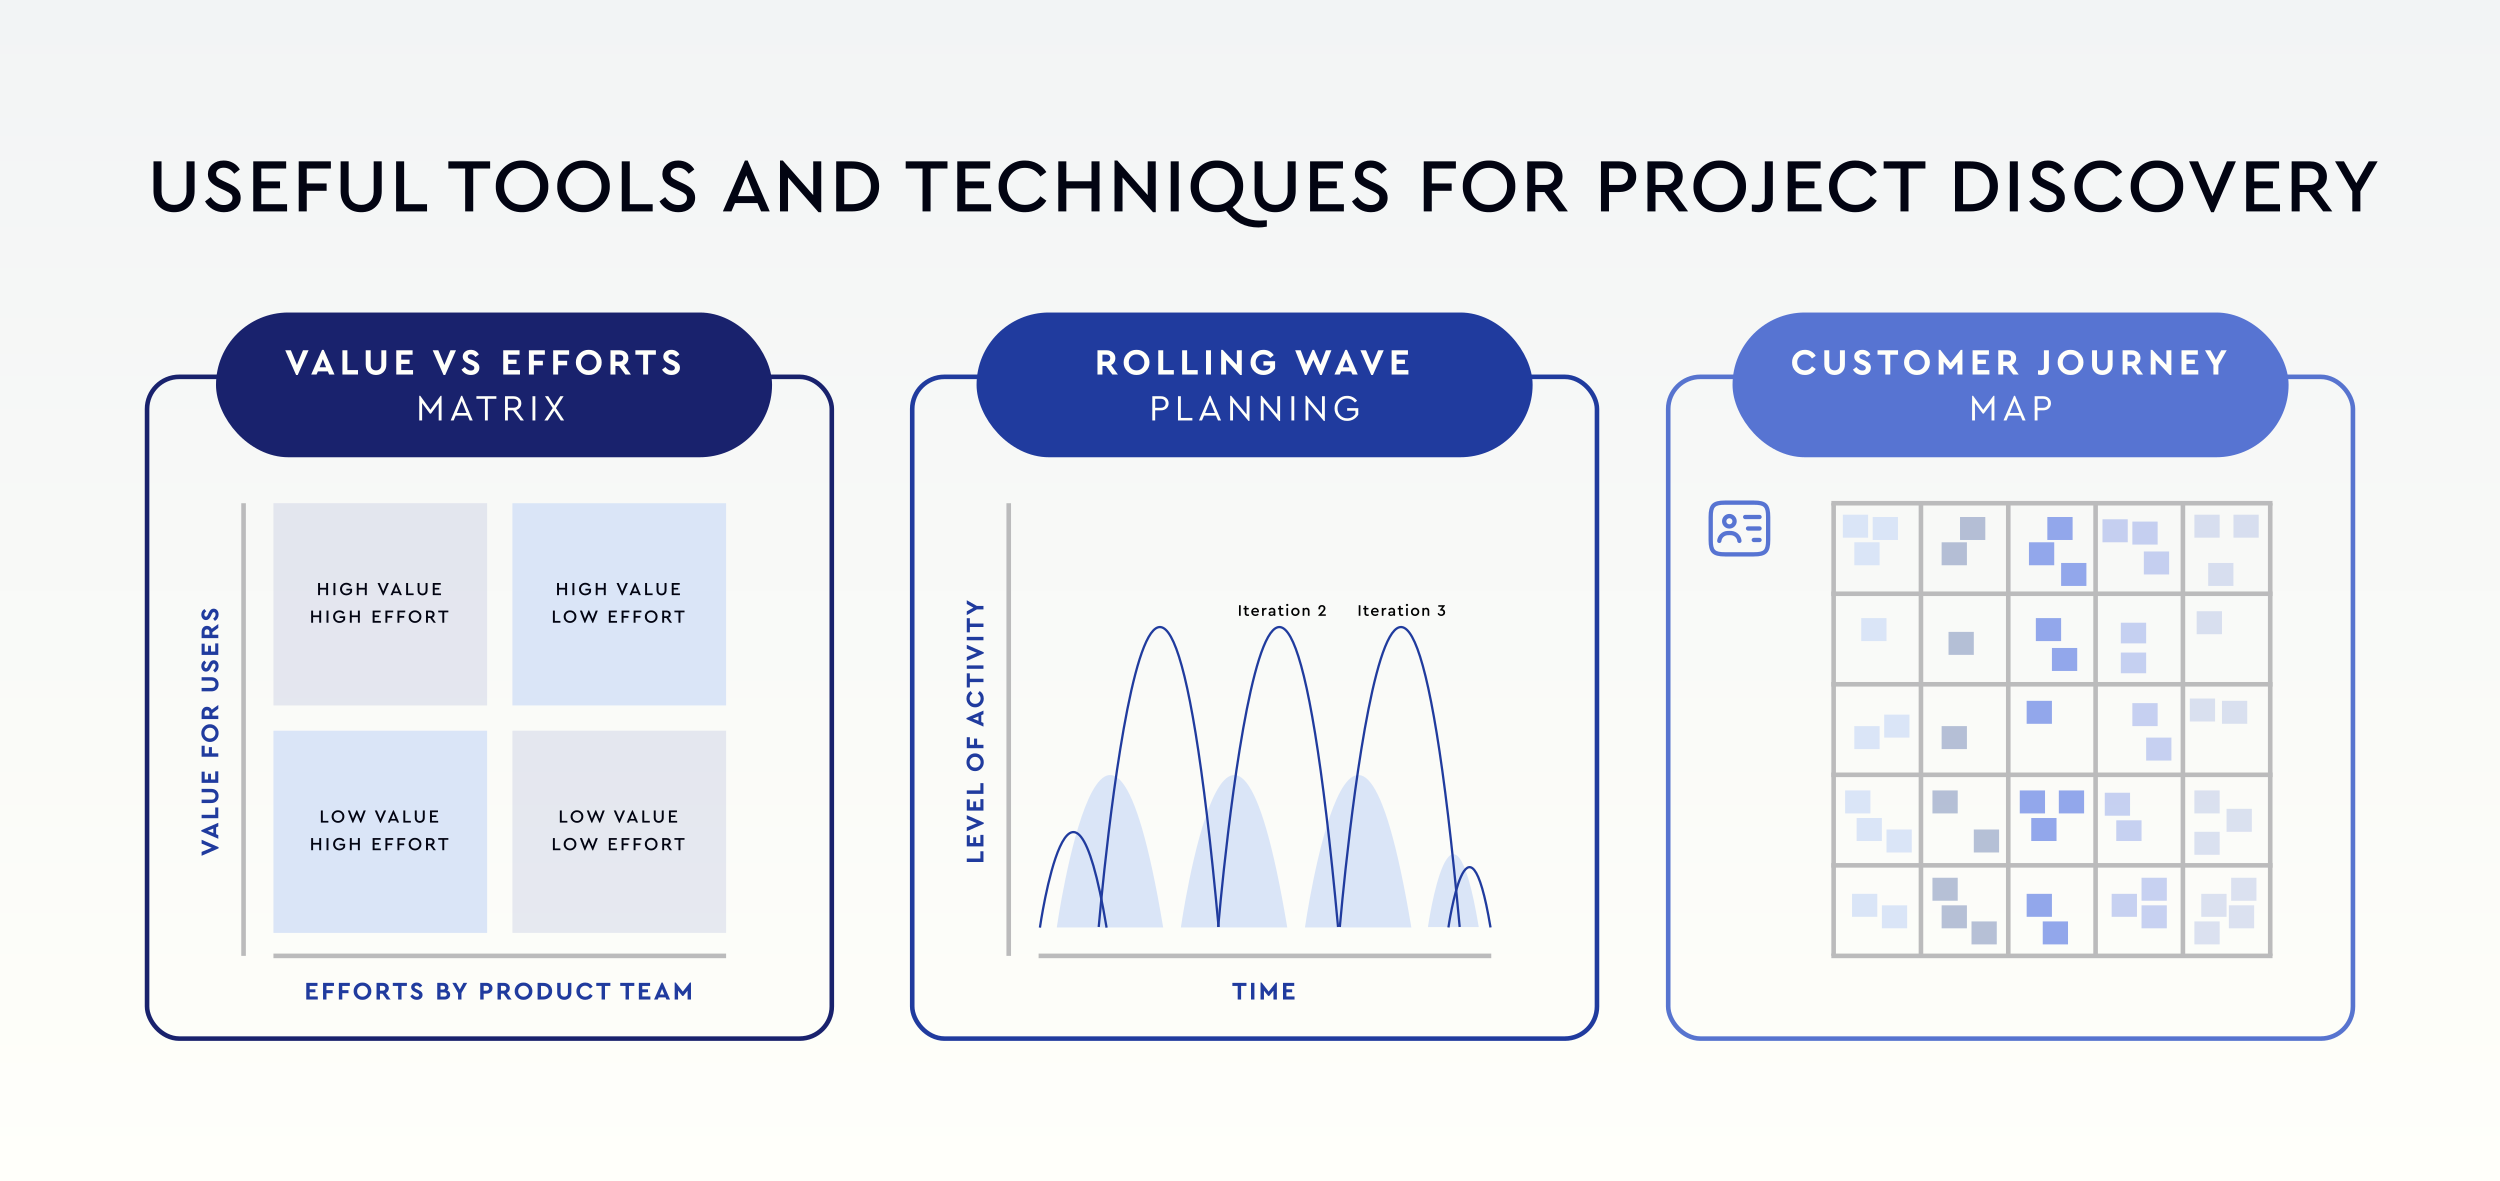
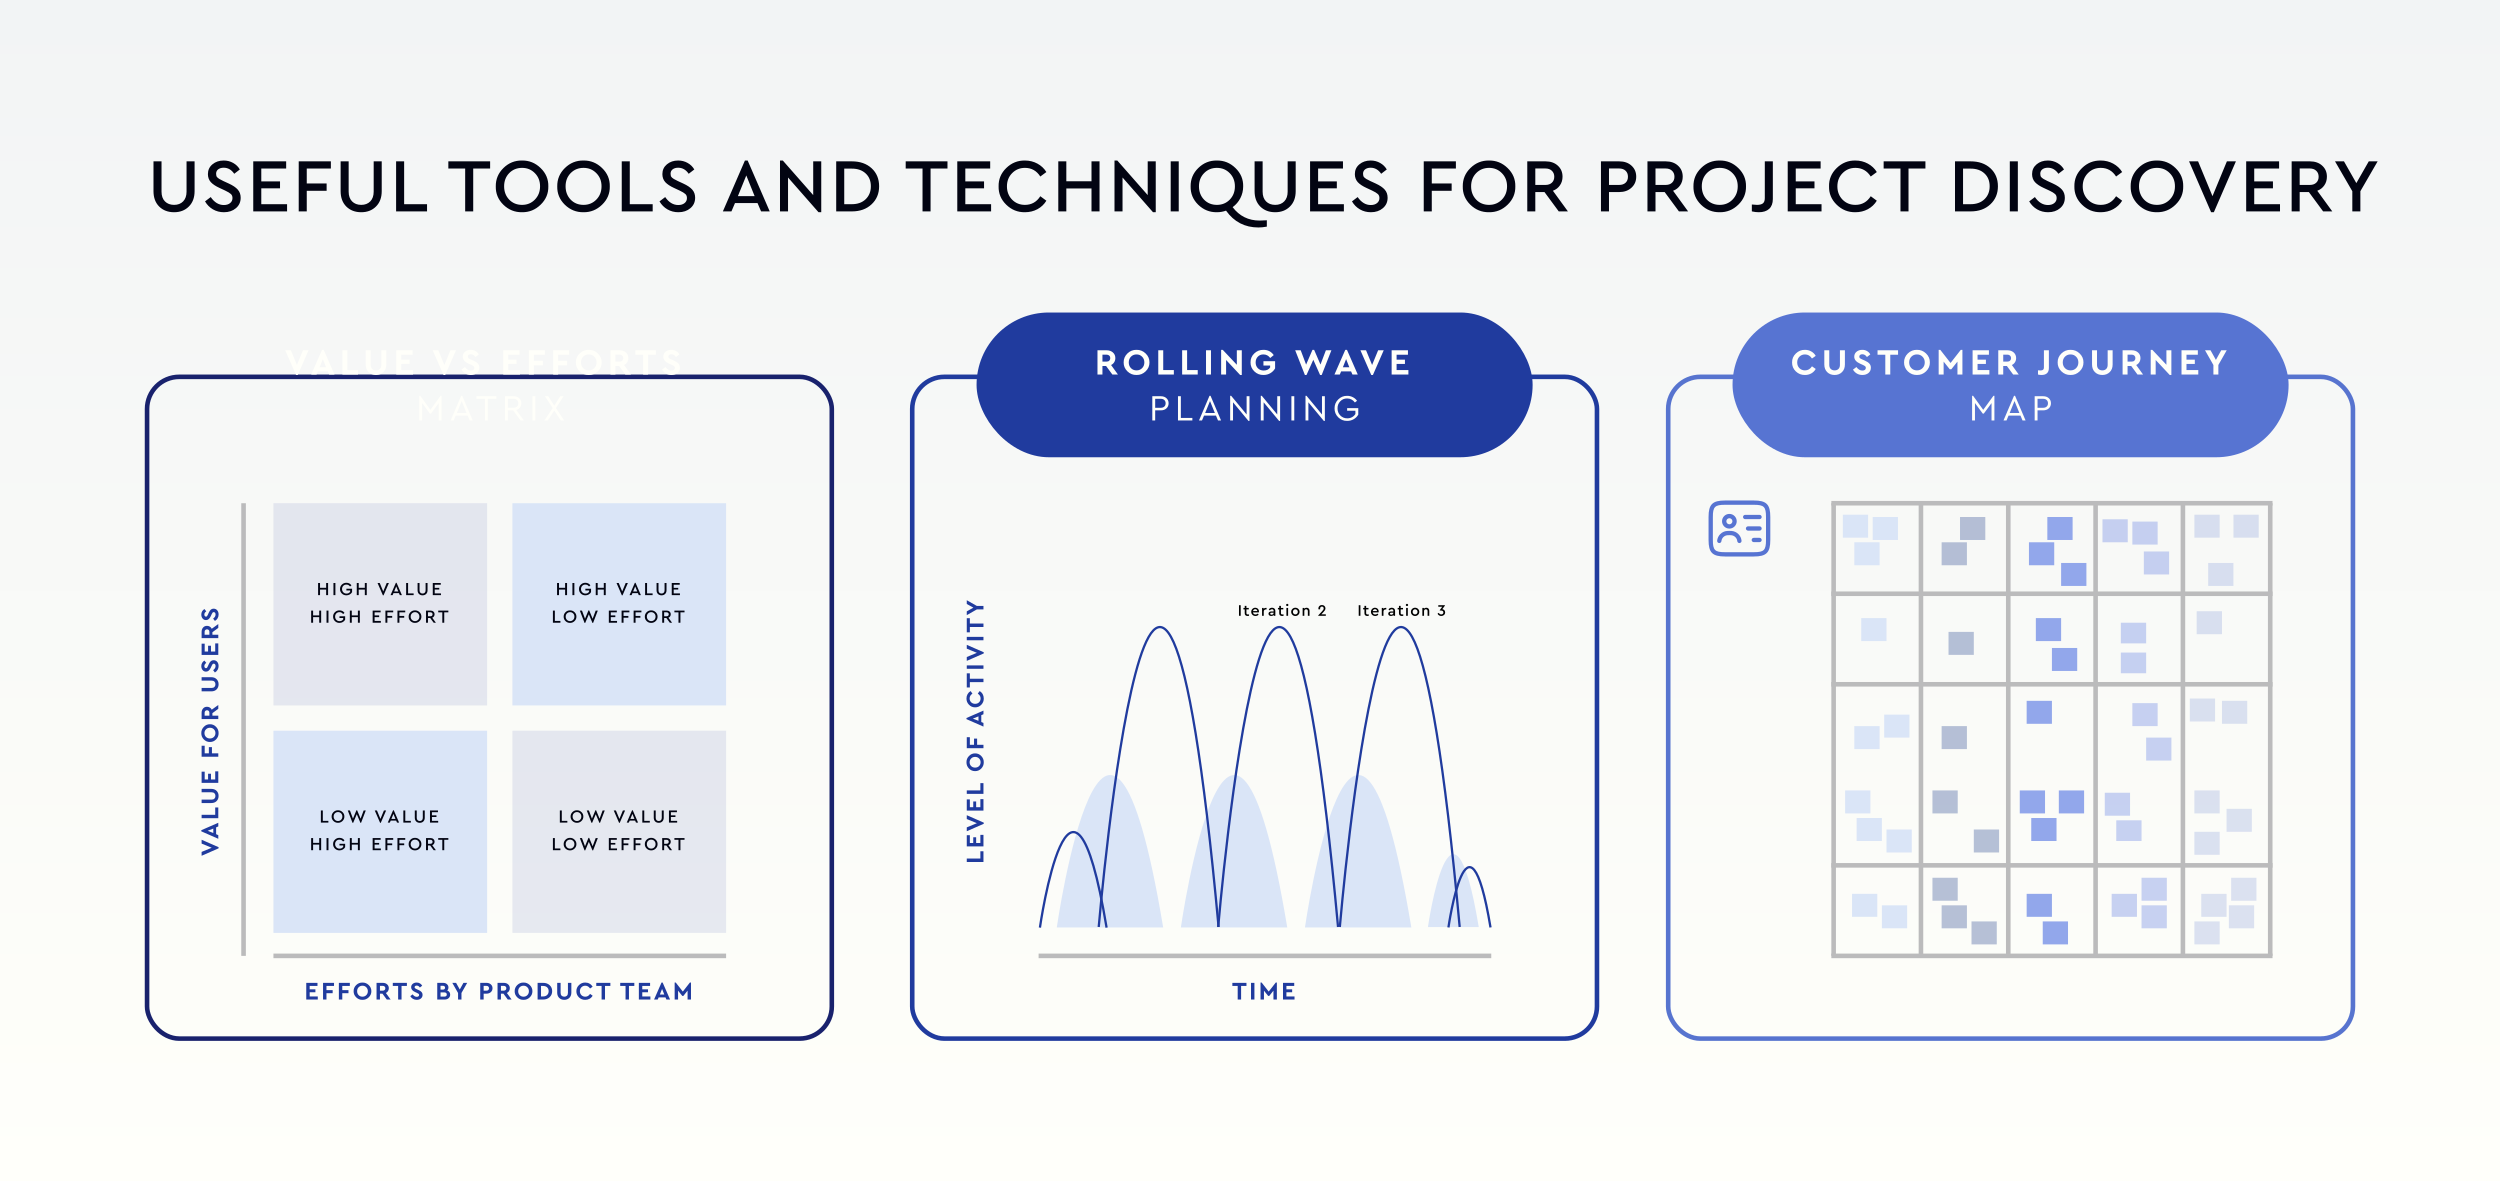
<svg xmlns="http://www.w3.org/2000/svg" width="1088" height="514" viewBox="0 0 1088 514" fill="none">
  <rect x="0" y="0" width="1088" height="514" fill="#333333" stroke="none" />
  <g clip-path="url(#clip0_6496_6036)">
    <rect width="1088" height="514" fill="white" />
    <rect x="-7" width="1095" height="514" fill="url(#paint0_linear_6496_6036)" />
    <rect x="726" y="164" width="298" height="288" rx="14" stroke="#5774CF" stroke-width="2" />
    <rect x="64" y="164" width="298" height="288" rx="14" stroke="#19226D" stroke-width="2" />
    <rect x="397" y="164" width="298" height="288" rx="14" stroke="#203B9E" stroke-width="2" />
    <path d="M66.798 83.189V70.22H70.296V83.42C70.296 85.224 70.791 86.632 71.781 87.644C72.793 88.656 74.124 89.162 75.774 89.162C77.402 89.162 78.711 88.656 79.701 87.644C80.691 86.632 81.186 85.224 81.186 83.42V70.22H84.684V83.189C84.684 86.005 83.848 88.238 82.176 89.888C80.526 91.538 78.392 92.363 75.774 92.363C73.112 92.363 70.945 91.538 69.273 89.888C67.623 88.238 66.798 86.005 66.798 83.189ZM89.23 87.644L91.705 85.763C93.289 88.073 95.192 89.228 97.414 89.228C98.536 89.228 99.438 88.953 100.12 88.403C100.824 87.853 101.176 87.116 101.176 86.192C101.176 85.444 100.945 84.861 100.483 84.443C100.021 84.003 99.185 83.497 97.975 82.925L95.566 81.803C93.872 81.033 92.596 80.186 91.738 79.262C90.902 78.316 90.484 77.15 90.484 75.764C90.484 74.026 91.144 72.607 92.464 71.507C93.784 70.407 95.412 69.857 97.348 69.857C98.866 69.857 100.241 70.209 101.473 70.913C102.727 71.617 103.695 72.563 104.377 73.751L101.935 75.632C100.747 73.872 99.218 72.992 97.348 72.992C96.38 72.992 95.588 73.223 94.972 73.685C94.356 74.147 94.048 74.796 94.048 75.632C94.07 76.028 94.114 76.358 94.18 76.622C94.268 76.864 94.477 77.128 94.807 77.414C95.137 77.678 95.368 77.843 95.5 77.909C95.632 77.975 96.061 78.195 96.787 78.569C96.919 78.635 97.018 78.69 97.084 78.734L99.526 79.856C101.352 80.692 102.672 81.583 103.486 82.529C104.322 83.475 104.74 84.652 104.74 86.06C104.74 87.93 104.047 89.448 102.661 90.614C101.297 91.78 99.559 92.363 97.447 92.363C95.687 92.363 94.092 91.945 92.662 91.109C91.232 90.273 90.088 89.118 89.23 87.644ZM110.215 92V70.22H124.537V73.355H113.713V78.932H121.864V81.968H113.713V88.865H124.933V92H110.215ZM130.003 92V70.22H143.995V73.355H133.501V79.856H142.147V83.024H133.501V92H130.003ZM148.238 83.189V70.22H151.736V83.42C151.736 85.224 152.231 86.632 153.221 87.644C154.233 88.656 155.564 89.162 157.214 89.162C158.842 89.162 160.151 88.656 161.141 87.644C162.131 86.632 162.626 85.224 162.626 83.42V70.22H166.124V83.189C166.124 86.005 165.288 88.238 163.616 89.888C161.966 91.538 159.832 92.363 157.214 92.363C154.552 92.363 152.385 91.538 150.713 89.888C149.063 88.238 148.238 86.005 148.238 83.189ZM172.383 92V70.22H175.881V88.865H185.847V92H172.383ZM202.443 92V73.355H195.117V70.22H213.3V73.355H205.941V92H202.443ZM215.764 81.11C215.72 78.008 216.831 75.346 219.097 73.124C221.363 70.902 224.058 69.813 227.182 69.857C230.284 69.813 232.979 70.902 235.267 73.124C237.577 75.346 238.699 78.008 238.633 81.11C238.699 84.212 237.577 86.874 235.267 89.096C232.979 91.318 230.284 92.407 227.182 92.363C224.058 92.407 221.352 91.318 219.064 89.096C216.798 86.874 215.698 84.212 215.764 81.11ZM235.036 81.077C235.036 78.789 234.288 76.886 232.792 75.368C231.296 73.828 229.437 73.058 227.215 73.058C224.971 73.058 223.101 73.817 221.605 75.335C220.131 76.853 219.394 78.767 219.394 81.077C219.394 83.409 220.131 85.345 221.605 86.885C223.079 88.403 224.949 89.162 227.215 89.162C229.437 89.162 231.296 88.392 232.792 86.852C234.288 85.312 235.036 83.387 235.036 81.077ZM242.513 81.11C242.469 78.008 243.58 75.346 245.846 73.124C248.112 70.902 250.807 69.813 253.931 69.857C257.033 69.813 259.728 70.902 262.016 73.124C264.326 75.346 265.448 78.008 265.382 81.11C265.448 84.212 264.326 86.874 262.016 89.096C259.728 91.318 257.033 92.407 253.931 92.363C250.807 92.407 248.101 91.318 245.813 89.096C243.547 86.874 242.447 84.212 242.513 81.11ZM261.785 81.077C261.785 78.789 261.037 76.886 259.541 75.368C258.045 73.828 256.186 73.058 253.964 73.058C251.72 73.058 249.85 73.817 248.354 75.335C246.88 76.853 246.143 78.767 246.143 81.077C246.143 83.409 246.88 85.345 248.354 86.885C249.828 88.403 251.698 89.162 253.964 89.162C256.186 89.162 258.045 88.392 259.541 86.852C261.037 85.312 261.785 83.387 261.785 81.077ZM270.582 92V70.22H274.08V88.865H284.046V92H270.582ZM287.014 87.644L289.489 85.763C291.073 88.073 292.976 89.228 295.198 89.228C296.32 89.228 297.222 88.953 297.904 88.403C298.608 87.853 298.96 87.116 298.96 86.192C298.96 85.444 298.729 84.861 298.267 84.443C297.805 84.003 296.969 83.497 295.759 82.925L293.35 81.803C291.656 81.033 290.38 80.186 289.522 79.262C288.686 78.316 288.268 77.15 288.268 75.764C288.268 74.026 288.928 72.607 290.248 71.507C291.568 70.407 293.196 69.857 295.132 69.857C296.65 69.857 298.025 70.209 299.257 70.913C300.511 71.617 301.479 72.563 302.161 73.751L299.719 75.632C298.531 73.872 297.002 72.992 295.132 72.992C294.164 72.992 293.372 73.223 292.756 73.685C292.14 74.147 291.832 74.796 291.832 75.632C291.854 76.028 291.898 76.358 291.964 76.622C292.052 76.864 292.261 77.128 292.591 77.414C292.921 77.678 293.152 77.843 293.284 77.909C293.416 77.975 293.845 78.195 294.571 78.569C294.703 78.635 294.802 78.69 294.868 78.734L297.31 79.856C299.136 80.692 300.456 81.583 301.27 82.529C302.106 83.475 302.524 84.652 302.524 86.06C302.524 87.93 301.831 89.448 300.445 90.614C299.081 91.78 297.343 92.363 295.231 92.363C293.471 92.363 291.876 91.945 290.446 91.109C289.016 90.273 287.872 89.118 287.014 87.644ZM331.223 92L329.672 88.37H319.871L318.32 92H314.591L324.194 69.857H325.382L334.985 92H331.223ZM328.418 85.367L324.788 76.358L321.125 85.367H328.418ZM353.908 70.22H357.406V92.363H356.218L342.952 77.249V92H339.454V69.857H340.675L353.908 84.905V70.22ZM363.915 92V70.22H370.746C374.288 70.22 377.148 71.221 379.326 73.223C381.504 75.225 382.593 77.843 382.593 81.077C382.593 84.267 381.493 86.885 379.293 88.931C377.115 90.977 374.266 92 370.746 92H363.915ZM367.413 88.865H370.713C373.221 88.865 375.223 88.15 376.719 86.72C378.237 85.268 378.996 83.387 378.996 81.077C378.996 78.745 378.248 76.886 376.752 75.5C375.256 74.092 373.243 73.388 370.713 73.388H367.413V88.865ZM401.484 92V73.355H394.158V70.22H412.341V73.355H404.982V92H401.484ZM416.608 92V70.22H430.93V73.355H420.106V78.932H428.257V81.968H420.106V88.865H431.326V92H416.608ZM434.593 81.11C434.527 78.008 435.638 75.346 437.926 73.124C440.214 70.902 442.92 69.813 446.044 69.857C448.024 69.857 449.839 70.308 451.489 71.21C453.139 72.112 454.437 73.333 455.383 74.873L452.743 76.82C451.137 74.312 448.915 73.058 446.077 73.058C443.833 73.058 441.963 73.828 440.467 75.368C438.971 76.886 438.223 78.8 438.223 81.11C438.223 83.42 438.971 85.345 440.467 86.885C441.963 88.403 443.833 89.162 446.077 89.162C448.915 89.162 451.137 87.908 452.743 85.4L455.383 87.347C454.437 88.909 453.139 90.141 451.489 91.043C449.861 91.923 448.046 92.363 446.044 92.363C442.92 92.407 440.214 91.318 437.926 89.096C435.638 86.874 434.527 84.212 434.593 81.11ZM460.567 92V70.22H464.065V78.899H475.021V70.22H478.519V92H475.021V82.034H464.065V92H460.567ZM499.482 70.22H502.98V92.363H501.792L488.526 77.249V92H485.028V69.857H486.249L499.482 84.905V70.22ZM509.489 92V70.22H512.987V92H509.489ZM551.325 95.861V98.633C549.983 98.875 548.762 98.996 547.662 98.996C541.744 98.996 537.047 96.554 533.571 91.67C532.317 92.132 530.986 92.363 529.578 92.363C526.454 92.407 523.748 91.318 521.46 89.096C519.194 86.874 518.094 84.212 518.16 81.11C518.116 78.008 519.227 75.346 521.493 73.124C523.759 70.902 526.454 69.813 529.578 69.857C532.68 69.813 535.375 70.902 537.663 73.124C539.973 75.346 541.095 78.008 541.029 81.11C541.029 82.936 540.622 84.641 539.808 86.225C539.016 87.787 537.894 89.096 536.442 90.152C539.39 94.046 543.317 95.993 548.223 95.993C548.971 95.993 550.005 95.949 551.325 95.861ZM529.611 89.162C531.833 89.162 533.692 88.403 535.188 86.885C536.684 85.345 537.432 83.42 537.432 81.11C537.432 78.8 536.684 76.886 535.188 75.368C533.692 73.828 531.822 73.058 529.578 73.058C527.356 73.058 525.497 73.828 524.001 75.368C522.527 76.886 521.79 78.789 521.79 81.077C521.79 83.409 522.527 85.345 524.001 86.885C525.475 88.403 527.345 89.162 529.611 89.162ZM545.998 83.189V70.22H549.496V83.42C549.496 85.224 549.991 86.632 550.981 87.644C551.993 88.656 553.324 89.162 554.974 89.162C556.602 89.162 557.911 88.656 558.901 87.644C559.891 86.632 560.386 85.224 560.386 83.42V70.22H563.884V83.189C563.884 86.005 563.048 88.238 561.376 89.888C559.726 91.538 557.592 92.363 554.974 92.363C552.312 92.363 550.145 91.538 548.473 89.888C546.823 88.238 545.998 86.005 545.998 83.189ZM570.142 92V70.22H584.464V73.355H573.64V78.932H581.791V81.968H573.64V88.865H584.86V92H570.142ZM588.379 87.644L590.854 85.763C592.438 88.073 594.341 89.228 596.563 89.228C597.685 89.228 598.587 88.953 599.269 88.403C599.973 87.853 600.325 87.116 600.325 86.192C600.325 85.444 600.094 84.861 599.632 84.443C599.17 84.003 598.334 83.497 597.124 82.925L594.715 81.803C593.021 81.033 591.745 80.186 590.887 79.262C590.051 78.316 589.633 77.15 589.633 75.764C589.633 74.026 590.293 72.607 591.613 71.507C592.933 70.407 594.561 69.857 596.497 69.857C598.015 69.857 599.39 70.209 600.622 70.913C601.876 71.617 602.844 72.563 603.526 73.751L601.084 75.632C599.896 73.872 598.367 72.992 596.497 72.992C595.529 72.992 594.737 73.223 594.121 73.685C593.505 74.147 593.197 74.796 593.197 75.632C593.219 76.028 593.263 76.358 593.329 76.622C593.417 76.864 593.626 77.128 593.956 77.414C594.286 77.678 594.517 77.843 594.649 77.909C594.781 77.975 595.21 78.195 595.936 78.569C596.068 78.635 596.167 78.69 596.233 78.734L598.675 79.856C600.501 80.692 601.821 81.583 602.635 82.529C603.471 83.475 603.889 84.652 603.889 86.06C603.889 87.93 603.196 89.448 601.81 90.614C600.446 91.78 598.708 92.363 596.596 92.363C594.836 92.363 593.241 91.945 591.811 91.109C590.381 90.273 589.237 89.118 588.379 87.644ZM619.613 92V70.22H633.605V73.355H623.111V79.856H631.757V83.024H623.111V92H619.613ZM636.599 81.11C636.555 78.008 637.666 75.346 639.932 73.124C642.198 70.902 644.893 69.813 648.017 69.857C651.119 69.813 653.814 70.902 656.102 73.124C658.412 75.346 659.534 78.008 659.468 81.11C659.534 84.212 658.412 86.874 656.102 89.096C653.814 91.318 651.119 92.407 648.017 92.363C644.893 92.407 642.187 91.318 639.899 89.096C637.633 86.874 636.533 84.212 636.599 81.11ZM655.871 81.077C655.871 78.789 655.123 76.886 653.627 75.368C652.131 73.828 650.272 73.058 648.05 73.058C645.806 73.058 643.936 73.817 642.44 75.335C640.966 76.853 640.229 78.767 640.229 81.077C640.229 83.409 640.966 85.345 642.44 86.885C643.914 88.403 645.784 89.162 648.05 89.162C650.272 89.162 652.131 88.392 653.627 86.852C655.123 85.312 655.871 83.387 655.871 81.077ZM682.356 92H678.363L672.159 83.585H668.166V92H664.668V70.22H672.621C674.821 70.22 676.603 70.847 677.967 72.101C679.331 73.333 680.013 74.928 680.013 76.886C680.013 78.316 679.639 79.57 678.891 80.648C678.165 81.726 677.142 82.518 675.822 83.024L682.356 92ZM668.166 73.322V80.483H672.555C673.743 80.483 674.678 80.164 675.36 79.526C676.064 78.866 676.416 77.997 676.416 76.919C676.416 75.841 676.064 74.972 675.36 74.312C674.678 73.652 673.743 73.322 672.555 73.322H668.166ZM696.735 92V70.22H704.688C706.888 70.22 708.67 70.847 710.034 72.101C711.398 73.333 712.08 74.928 712.08 76.886C712.08 78.844 711.387 80.45 710.001 81.704C708.637 82.958 706.866 83.585 704.688 83.585H700.233V92H696.735ZM700.233 80.483H704.622C705.832 80.483 706.778 80.164 707.46 79.526C708.142 78.888 708.483 78.019 708.483 76.919C708.483 75.819 708.142 74.95 707.46 74.312C706.778 73.652 705.832 73.322 704.622 73.322H700.233V80.483ZM734.662 92H730.669L724.465 83.585H720.472V92H716.974V70.22H724.927C727.127 70.22 728.909 70.847 730.273 72.101C731.637 73.333 732.319 74.928 732.319 76.886C732.319 78.316 731.945 79.57 731.197 80.648C730.471 81.726 729.448 82.518 728.128 83.024L734.662 92ZM720.472 73.322V80.483H724.861C726.049 80.483 726.984 80.164 727.666 79.526C728.37 78.866 728.722 77.997 728.722 76.919C728.722 75.841 728.37 74.972 727.666 74.312C726.984 73.652 726.049 73.322 724.861 73.322H720.472ZM736.989 81.11C736.945 78.008 738.056 75.346 740.322 73.124C742.588 70.902 745.283 69.813 748.407 69.857C751.509 69.813 754.204 70.902 756.492 73.124C758.802 75.346 759.924 78.008 759.858 81.11C759.924 84.212 758.802 86.874 756.492 89.096C754.204 91.318 751.509 92.407 748.407 92.363C745.283 92.407 742.577 91.318 740.289 89.096C738.023 86.874 736.923 84.212 736.989 81.11ZM756.261 81.077C756.261 78.789 755.513 76.886 754.017 75.368C752.521 73.828 750.662 73.058 748.44 73.058C746.196 73.058 744.326 73.817 742.83 75.335C741.356 76.853 740.619 78.767 740.619 81.077C740.619 83.409 741.356 85.345 742.83 86.885C744.304 88.403 746.174 89.162 748.44 89.162C750.662 89.162 752.521 88.392 754.017 86.852C755.513 85.312 756.261 83.387 756.261 81.077ZM762.4 92V88.997C763.5 89.107 764.248 89.162 764.644 89.162C765.81 89.162 766.668 88.942 767.218 88.502C767.768 88.062 768.043 87.303 768.043 86.225V70.22H771.541V86.588C771.541 88.48 771.002 89.921 769.924 90.911C768.868 91.879 767.361 92.363 765.403 92.363C764.501 92.363 763.5 92.242 762.4 92ZM778.014 92V70.22H792.336V73.355H781.512V78.932H789.663V81.968H781.512V88.865H792.732V92H778.014ZM795.999 81.11C795.933 78.008 797.044 75.346 799.332 73.124C801.62 70.902 804.326 69.813 807.45 69.857C809.43 69.857 811.245 70.308 812.895 71.21C814.545 72.112 815.843 73.333 816.789 74.873L814.149 76.82C812.543 74.312 810.321 73.058 807.483 73.058C805.239 73.058 803.369 73.828 801.873 75.368C800.377 76.886 799.629 78.8 799.629 81.11C799.629 83.42 800.377 85.345 801.873 86.885C803.369 88.403 805.239 89.162 807.483 89.162C810.321 89.162 812.543 87.908 814.149 85.4L816.789 87.347C815.843 88.909 814.545 90.141 812.895 91.043C811.267 91.923 809.452 92.363 807.45 92.363C804.326 92.407 801.62 91.318 799.332 89.096C797.044 86.874 795.933 84.212 795.999 81.11ZM827.088 92V73.355H819.762V70.22H837.945V73.355H830.586V92H827.088ZM850.818 92V70.22H857.649C861.191 70.22 864.051 71.221 866.229 73.223C868.407 75.225 869.496 77.843 869.496 81.077C869.496 84.267 868.396 86.885 866.196 88.931C864.018 90.977 861.169 92 857.649 92H850.818ZM854.316 88.865H857.616C860.124 88.865 862.126 88.15 863.622 86.72C865.14 85.268 865.899 83.387 865.899 81.077C865.899 78.745 865.151 76.886 863.655 75.5C862.159 74.092 860.146 73.388 857.616 73.388H854.316V88.865ZM874.667 92V70.22H878.165V92H874.667ZM883.107 87.644L885.582 85.763C887.166 88.073 889.069 89.228 891.291 89.228C892.413 89.228 893.315 88.953 893.997 88.403C894.701 87.853 895.053 87.116 895.053 86.192C895.053 85.444 894.822 84.861 894.36 84.443C893.898 84.003 893.062 83.497 891.852 82.925L889.443 81.803C887.749 81.033 886.473 80.186 885.615 79.262C884.779 78.316 884.361 77.15 884.361 75.764C884.361 74.026 885.021 72.607 886.341 71.507C887.661 70.407 889.289 69.857 891.225 69.857C892.743 69.857 894.118 70.209 895.35 70.913C896.604 71.617 897.572 72.563 898.254 73.751L895.812 75.632C894.624 73.872 893.095 72.992 891.225 72.992C890.257 72.992 889.465 73.223 888.849 73.685C888.233 74.147 887.925 74.796 887.925 75.632C887.947 76.028 887.991 76.358 888.057 76.622C888.145 76.864 888.354 77.128 888.684 77.414C889.014 77.678 889.245 77.843 889.377 77.909C889.509 77.975 889.938 78.195 890.664 78.569C890.796 78.635 890.895 78.69 890.961 78.734L893.403 79.856C895.229 80.692 896.549 81.583 897.363 82.529C898.199 83.475 898.617 84.652 898.617 86.06C898.617 87.93 897.924 89.448 896.538 90.614C895.174 91.78 893.436 92.363 891.324 92.363C889.564 92.363 887.969 91.945 886.539 91.109C885.109 90.273 883.965 89.118 883.107 87.644ZM902.772 81.11C902.706 78.008 903.817 75.346 906.105 73.124C908.393 70.902 911.099 69.813 914.223 69.857C916.203 69.857 918.018 70.308 919.668 71.21C921.318 72.112 922.616 73.333 923.562 74.873L920.922 76.82C919.316 74.312 917.094 73.058 914.256 73.058C912.012 73.058 910.142 73.828 908.646 75.368C907.15 76.886 906.402 78.8 906.402 81.11C906.402 83.42 907.15 85.345 908.646 86.885C910.142 88.403 912.012 89.162 914.256 89.162C917.094 89.162 919.316 87.908 920.922 85.4L923.562 87.347C922.616 88.909 921.318 90.141 919.668 91.043C918.04 91.923 916.225 92.363 914.223 92.363C911.099 92.407 908.393 91.318 906.105 89.096C903.817 86.874 902.706 84.212 902.772 81.11ZM927.265 81.11C927.221 78.008 928.332 75.346 930.598 73.124C932.864 70.902 935.559 69.813 938.683 69.857C941.785 69.813 944.48 70.902 946.768 73.124C949.078 75.346 950.2 78.008 950.134 81.11C950.2 84.212 949.078 86.874 946.768 89.096C944.48 91.318 941.785 92.407 938.683 92.363C935.559 92.407 932.853 91.318 930.565 89.096C928.299 86.874 927.199 84.212 927.265 81.11ZM946.537 81.077C946.537 78.789 945.789 76.886 944.293 75.368C942.797 73.828 940.938 73.058 938.716 73.058C936.472 73.058 934.602 73.817 933.106 75.335C931.632 76.853 930.895 78.767 930.895 81.077C930.895 83.409 931.632 85.345 933.106 86.885C934.58 88.403 936.45 89.162 938.716 89.162C940.938 89.162 942.797 88.392 944.293 86.852C945.789 85.312 946.537 83.387 946.537 81.077ZM969.143 70.22H973.07L963.467 92.363H962.279L952.676 70.22H956.603L962.873 85.367L969.143 70.22ZM977.539 92V70.22H991.861V73.355H981.037V78.932H989.188V81.968H981.037V88.865H992.257V92H977.539ZM1015.01 92H1011.02L1004.82 83.585H1000.82V92H997.327V70.22H1005.28C1007.48 70.22 1009.26 70.847 1010.63 72.101C1011.99 73.333 1012.67 74.928 1012.67 76.886C1012.67 78.316 1012.3 79.57 1011.55 80.648C1010.82 81.726 1009.8 82.518 1008.48 83.024L1015.01 92ZM1000.82 73.322V80.483H1005.21C1006.4 80.483 1007.34 80.164 1008.02 79.526C1008.72 78.866 1009.07 77.997 1009.07 76.919C1009.07 75.841 1008.72 74.972 1008.02 74.312C1007.34 73.652 1006.4 73.322 1005.21 73.322H1000.82ZM1034.75 70.22L1027.23 83.222V92H1023.73V83.222L1016.2 70.22H1020.1L1025.48 79.691L1030.89 70.22H1034.75Z" fill="#020412" />
-     <rect x="94" y="136" width="242" height="63" rx="31.5" fill="#19226D" />
    <rect x="425" y="136" width="242" height="63" rx="31.5" fill="#203B9E" />
    <rect x="754" y="136" width="242" height="63" rx="31.5" fill="#5774D2" />
    <path d="M131.85 152.44H134.282L129.578 163.192H128.858L124.138 152.44H126.586L129.226 158.84L131.85 152.44ZM143.259 163L142.667 161.624H138.347L137.755 163H135.435L140.155 152.248H140.875L145.579 163H143.259ZM141.915 159.848L140.507 156.28L139.099 159.848H141.915ZM149.021 163V152.44H151.181V161.048H155.805V163H149.021ZM159.159 158.632V152.44H161.319V158.792C161.319 159.549 161.532 160.141 161.959 160.568C162.386 160.984 162.946 161.192 163.639 161.192C164.343 161.192 164.903 160.984 165.319 160.568C165.746 160.141 165.959 159.549 165.959 158.792V152.44H168.119V158.632C168.119 160.008 167.698 161.112 166.855 161.944C166.012 162.776 164.94 163.192 163.639 163.192C162.327 163.192 161.25 162.776 160.407 161.944C159.575 161.112 159.159 160.008 159.159 158.632ZM172.458 163V152.44H179.562V154.392H174.618V156.536H178.25V158.376H174.618V161.048H179.754V163H172.458ZM196.022 152.44H198.454L193.75 163.192H193.03L188.31 152.44H190.758L193.398 158.84L196.022 152.44ZM200.847 160.856L202.335 159.736C203.082 160.76 203.946 161.272 204.927 161.272C205.397 161.272 205.765 161.171 206.031 160.968C206.298 160.755 206.431 160.467 206.431 160.104C206.431 159.805 206.341 159.576 206.159 159.416C205.978 159.245 205.621 159.037 205.087 158.792L203.951 158.28C202.245 157.523 201.391 156.509 201.391 155.24C201.391 154.344 201.722 153.624 202.383 153.08C203.045 152.525 203.882 152.248 204.895 152.248C205.685 152.248 206.378 152.429 206.975 152.792C207.573 153.144 208.042 153.629 208.383 154.248L206.911 155.384C206.367 154.573 205.695 154.168 204.895 154.168C204.511 154.168 204.197 154.259 203.951 154.44C203.706 154.621 203.583 154.872 203.583 155.192C203.583 155.459 203.669 155.677 203.839 155.848C204.021 156.008 204.346 156.195 204.815 156.408L206.015 156.936C206.922 157.341 207.583 157.784 207.999 158.264C208.415 158.733 208.623 159.32 208.623 160.024C208.623 160.973 208.277 161.741 207.583 162.328C206.89 162.904 206.005 163.192 204.927 163.192C204.042 163.192 203.242 162.984 202.527 162.568C201.823 162.152 201.263 161.581 200.847 160.856ZM219.005 163V152.44H226.109V154.392H221.165V156.536H224.797V158.376H221.165V161.048H226.301V163H219.005ZM230.177 163V152.44H237.121V154.392H232.337V157.032H236.257V158.984H232.337V163H230.177ZM240.739 163V152.44H247.683V154.392H242.899V157.032H246.819V158.984H242.899V163H240.739ZM250.616 157.72C250.594 156.216 251.138 154.92 252.248 153.832C253.368 152.744 254.69 152.216 256.216 152.248C257.741 152.216 259.064 152.744 260.184 153.832C261.314 154.92 261.869 156.216 261.848 157.72C261.869 159.224 261.314 160.52 260.184 161.608C259.064 162.696 257.741 163.224 256.216 163.192C254.69 163.224 253.368 162.696 252.248 161.608C251.138 160.52 250.594 159.224 250.616 157.72ZM259.624 157.72C259.624 156.717 259.298 155.891 258.648 155.24C258.008 154.579 257.202 154.248 256.232 154.248C255.25 154.248 254.44 154.573 253.8 155.224C253.16 155.875 252.84 156.707 252.84 157.72C252.84 158.733 253.16 159.565 253.8 160.216C254.44 160.867 255.25 161.192 256.232 161.192C257.202 161.192 258.008 160.867 258.648 160.216C259.298 159.565 259.624 158.733 259.624 157.72ZM274.589 163H272.157L269.421 159.272H267.837V163H265.677V152.44H269.645C270.754 152.44 271.666 152.755 272.381 153.384C273.096 154.013 273.453 154.835 273.453 155.848C273.453 156.509 273.288 157.107 272.957 157.64C272.637 158.163 272.184 158.568 271.597 158.856L274.589 163ZM267.837 154.344V157.368H269.645C270.146 157.368 270.536 157.229 270.813 156.952C271.101 156.675 271.245 156.307 271.245 155.848C271.245 155.4 271.096 155.037 270.797 154.76C270.509 154.483 270.125 154.344 269.645 154.344H267.837ZM279.889 163V154.392H276.513V152.44H285.441V154.392H282.049V163H279.889ZM288.128 160.856L289.616 159.736C290.363 160.76 291.227 161.272 292.208 161.272C292.678 161.272 293.046 161.171 293.312 160.968C293.579 160.755 293.712 160.467 293.712 160.104C293.712 159.805 293.622 159.576 293.44 159.416C293.259 159.245 292.902 159.037 292.368 158.792L291.232 158.28C289.526 157.523 288.672 156.509 288.672 155.24C288.672 154.344 289.003 153.624 289.664 153.08C290.326 152.525 291.163 152.248 292.176 152.248C292.966 152.248 293.659 152.429 294.256 152.792C294.854 153.144 295.323 153.629 295.664 154.248L294.192 155.384C293.648 154.573 292.976 154.168 292.176 154.168C291.792 154.168 291.478 154.259 291.232 154.44C290.987 154.621 290.864 154.872 290.864 155.192C290.864 155.459 290.95 155.677 291.12 155.848C291.302 156.008 291.627 156.195 292.096 156.408L293.296 156.936C294.203 157.341 294.864 157.784 295.28 158.264C295.696 158.733 295.904 159.32 295.904 160.024C295.904 160.973 295.558 161.741 294.864 162.328C294.171 162.904 293.286 163.192 292.208 163.192C291.323 163.192 290.523 162.984 289.808 162.568C289.104 162.152 288.544 161.581 288.128 160.856ZM191.736 172.264H192.168V183H190.92V175.432L187.544 180.008H187.096L183.704 175.4V183H182.456V172.264H182.904L187.304 178.36L191.736 172.264ZM204.409 183L203.513 180.856H198.329L197.433 183H196.121L200.697 172.264H201.161L205.737 183H204.409ZM203.033 179.736L200.921 174.536L198.809 179.736H203.033ZM211.047 183V173.56H207.335V172.44H216.023V173.56H212.295V183H211.047ZM228.024 183H226.568L223.288 178.568H221.032V183H219.784V172.44H223.496C224.509 172.44 225.325 172.728 225.944 173.304C226.563 173.869 226.872 174.6 226.872 175.496C226.872 176.211 226.675 176.829 226.28 177.352C225.885 177.864 225.341 178.221 224.648 178.424L228.024 183ZM221.032 173.56V177.448H223.448C224.12 177.448 224.643 177.277 225.016 176.936C225.389 176.584 225.576 176.109 225.576 175.512C225.576 174.925 225.384 174.456 225 174.104C224.627 173.741 224.109 173.56 223.448 173.56H221.032ZM231.737 183V172.44H232.985V183H231.737ZM245.526 183H244.07L241.222 178.664L238.358 183H236.902L240.534 177.592L237.158 172.44H238.598L241.222 176.552L243.83 172.44H245.27L241.942 177.608L245.526 183Z" fill="#FFFFFA" />
    <path d="M486.534 163H484.102L481.366 159.272H479.782V163H477.622V152.44H481.59C482.7 152.44 483.612 152.755 484.326 153.384C485.041 154.013 485.398 154.835 485.398 155.848C485.398 156.509 485.233 157.107 484.902 157.64C484.582 158.163 484.129 158.568 483.542 158.856L486.534 163ZM479.782 154.344V157.368H481.59C482.092 157.368 482.481 157.229 482.758 156.952C483.046 156.675 483.19 156.307 483.19 155.848C483.19 155.4 483.041 155.037 482.742 154.76C482.454 154.483 482.07 154.344 481.59 154.344H479.782ZM489.014 157.72C488.993 156.216 489.537 154.92 490.646 153.832C491.766 152.744 493.089 152.216 494.614 152.248C496.14 152.216 497.462 152.744 498.582 153.832C499.713 154.92 500.268 156.216 500.246 157.72C500.268 159.224 499.713 160.52 498.582 161.608C497.462 162.696 496.14 163.224 494.614 163.192C493.089 163.224 491.766 162.696 490.646 161.608C489.537 160.52 488.993 159.224 489.014 157.72ZM498.022 157.72C498.022 156.717 497.697 155.891 497.046 155.24C496.406 154.579 495.601 154.248 494.63 154.248C493.649 154.248 492.838 154.573 492.198 155.224C491.558 155.875 491.238 156.707 491.238 157.72C491.238 158.733 491.558 159.565 492.198 160.216C492.838 160.867 493.649 161.192 494.63 161.192C495.601 161.192 496.406 160.867 497.046 160.216C497.697 159.565 498.022 158.733 498.022 157.72ZM504.075 163V152.44H506.235V161.048H510.859V163H504.075ZM514.466 163V152.44H516.626V161.048H521.25V163H514.466ZM524.857 163V152.44H527.017V163H524.857ZM538.267 152.44H540.427V163.192H539.707L533.595 156.664V163H531.435V152.248H532.139L538.267 158.744V152.44ZM544.233 157.72C544.201 156.205 544.74 154.909 545.849 153.832C546.969 152.755 548.313 152.227 549.881 152.248C551.769 152.248 553.252 153.011 554.329 154.536L552.793 155.8C552.046 154.765 551.065 154.248 549.849 154.248C548.846 154.248 548.03 154.573 547.401 155.224C546.772 155.875 546.457 156.707 546.457 157.72C546.457 158.755 546.782 159.603 547.433 160.264C548.084 160.925 548.932 161.256 549.977 161.256C551.204 161.256 552.132 160.819 552.761 159.944V159.08H549.849V157.208H554.921V160.328C554.43 161.192 553.742 161.885 552.857 162.408C551.982 162.931 550.99 163.192 549.881 163.192C548.334 163.224 547.001 162.701 545.881 161.624C544.761 160.536 544.212 159.235 544.233 157.72ZM577.026 152.44H579.426L575.202 163.192H574.498L571.554 156.568L568.594 163.192H567.89L563.666 152.44H566.066L568.418 158.68L571.186 152.248H571.906L574.674 158.648L577.026 152.44ZM588.579 163L587.987 161.624H583.667L583.075 163H580.755L585.475 152.248H586.195L590.899 163H588.579ZM587.235 159.848L585.827 156.28L584.419 159.848H587.235ZM599.764 152.44H602.196L597.492 163.192H596.772L592.052 152.44H594.5L597.14 158.84L599.764 152.44ZM605.638 163V152.44H612.742V154.392H607.798V156.536H611.43V158.376H607.798V161.048H612.934V163H605.638ZM501.487 183V172.44H505.199C506.213 172.44 507.029 172.728 507.647 173.304C508.266 173.869 508.575 174.6 508.575 175.496C508.575 176.403 508.266 177.144 507.647 177.72C507.029 178.296 506.213 178.584 505.199 178.584H502.735V183H501.487ZM502.735 177.464H505.167C505.829 177.464 506.346 177.288 506.719 176.936C507.093 176.584 507.279 176.109 507.279 175.512C507.279 174.925 507.093 174.456 506.719 174.104C506.346 173.741 505.829 173.56 505.167 173.56H502.735V177.464ZM512.659 183V172.44H513.907V181.88H518.915V183H512.659ZM530.081 183L529.185 180.856H524.001L523.105 183H521.793L526.369 172.264H526.833L531.409 183H530.081ZM528.705 179.736L526.593 174.536L524.481 179.736H528.705ZM542.53 172.44H543.778V183.176H543.33L536.61 175.08V183H535.362V172.264H535.81L542.53 180.376V172.44ZM555.858 172.44H557.106V183.176H556.658L549.938 175.08V183H548.69V172.264H549.138L555.858 180.376V172.44ZM562.019 183V172.44H563.267V183H562.019ZM575.327 172.44H576.575V183.176H576.127L569.407 175.08V183H568.159V172.264H568.607L575.327 180.376V172.44ZM580.799 177.72C580.778 176.205 581.306 174.915 582.383 173.848C583.471 172.771 584.773 172.243 586.287 172.264C587.173 172.264 587.989 172.456 588.735 172.84C589.482 173.213 590.101 173.741 590.591 174.424L589.647 175.16C588.783 173.997 587.663 173.416 586.287 173.416C585.093 173.395 584.09 173.805 583.279 174.648C582.469 175.491 582.074 176.509 582.095 177.704C582.074 178.92 582.474 179.955 583.295 180.808C584.127 181.661 585.146 182.077 586.351 182.056C587.109 182.056 587.791 181.891 588.399 181.56C589.018 181.219 589.509 180.755 589.871 180.168V178.744H586.271V177.624H591.119V180.44C590.65 181.272 589.983 181.939 589.119 182.44C588.277 182.931 587.333 183.176 586.287 183.176C584.773 183.197 583.471 182.675 582.383 181.608C581.306 180.531 580.778 179.235 580.799 177.72Z" fill="#FFFFFA" />
    <path d="M779.913 157.72C779.891 156.205 780.441 154.909 781.561 153.832C782.681 152.744 784.009 152.216 785.545 152.248C786.547 152.248 787.454 152.483 788.265 152.952C789.086 153.411 789.731 154.051 790.201 154.872L788.569 156.024C787.811 154.84 786.803 154.248 785.545 154.248C784.563 154.248 783.747 154.579 783.097 155.24C782.457 155.901 782.137 156.733 782.137 157.736C782.137 158.739 782.457 159.565 783.097 160.216C783.747 160.867 784.563 161.192 785.545 161.192C786.803 161.192 787.811 160.6 788.569 159.416L790.201 160.568C789.742 161.389 789.102 162.035 788.281 162.504C787.459 162.963 786.542 163.192 785.529 163.192C783.982 163.224 782.649 162.701 781.529 161.624C780.419 160.536 779.881 159.235 779.913 157.72ZM793.94 158.632V152.44H796.1V158.792C796.1 159.549 796.314 160.141 796.74 160.568C797.167 160.984 797.727 161.192 798.42 161.192C799.124 161.192 799.684 160.984 800.1 160.568C800.527 160.141 800.74 159.549 800.74 158.792V152.44H802.9V158.632C802.9 160.008 802.479 161.112 801.636 161.944C800.794 162.776 799.722 163.192 798.42 163.192C797.108 163.192 796.031 162.776 795.188 161.944C794.356 161.112 793.94 160.008 793.94 158.632ZM806.425 160.856L807.913 159.736C808.66 160.76 809.524 161.272 810.505 161.272C810.975 161.272 811.343 161.171 811.609 160.968C811.876 160.755 812.009 160.467 812.009 160.104C812.009 159.805 811.919 159.576 811.737 159.416C811.556 159.245 811.199 159.037 810.665 158.792L809.529 158.28C807.823 157.523 806.969 156.509 806.969 155.24C806.969 154.344 807.3 153.624 807.961 153.08C808.623 152.525 809.46 152.248 810.473 152.248C811.263 152.248 811.956 152.429 812.553 152.792C813.151 153.144 813.62 153.629 813.961 154.248L812.489 155.384C811.945 154.573 811.273 154.168 810.473 154.168C810.089 154.168 809.775 154.259 809.529 154.44C809.284 154.621 809.161 154.872 809.161 155.192C809.161 155.459 809.247 155.677 809.417 155.848C809.599 156.008 809.924 156.195 810.393 156.408L811.593 156.936C812.5 157.341 813.161 157.784 813.577 158.264C813.993 158.733 814.201 159.32 814.201 160.024C814.201 160.973 813.855 161.741 813.161 162.328C812.468 162.904 811.583 163.192 810.505 163.192C809.62 163.192 808.82 162.984 808.105 162.568C807.401 162.152 806.841 161.581 806.425 160.856ZM820.483 163V154.392H817.107V152.44H826.035V154.392H822.643V163H820.483ZM828.647 157.72C828.626 156.216 829.17 154.92 830.279 153.832C831.399 152.744 832.722 152.216 834.247 152.248C835.772 152.216 837.095 152.744 838.215 153.832C839.346 154.92 839.9 156.216 839.879 157.72C839.9 159.224 839.346 160.52 838.215 161.608C837.095 162.696 835.772 163.224 834.247 163.192C832.722 163.224 831.399 162.696 830.279 161.608C829.17 160.52 828.626 159.224 828.647 157.72ZM837.655 157.72C837.655 156.717 837.33 155.891 836.679 155.24C836.039 154.579 835.234 154.248 834.263 154.248C833.282 154.248 832.471 154.573 831.831 155.224C831.191 155.875 830.871 156.707 830.871 157.72C830.871 158.733 831.191 159.565 831.831 160.216C832.471 160.867 833.282 161.192 834.263 161.192C835.234 161.192 836.039 160.867 836.679 160.216C837.33 159.565 837.655 158.733 837.655 157.72ZM853.34 152.248H854.044V163H851.884V157.368L849.228 160.696H848.524L845.868 157.368V163H843.708V152.248H844.412L848.876 157.96L853.34 152.248ZM858.474 163V152.44H865.578V154.392H860.634V156.536H864.266V158.376H860.634V161.048H865.77V163H858.474ZM878.558 163H876.126L873.39 159.272H871.806V163H869.646V152.44H873.614C874.723 152.44 875.635 152.755 876.35 153.384C877.064 154.013 877.422 154.835 877.422 155.848C877.422 156.509 877.256 157.107 876.926 157.64C876.606 158.163 876.152 158.568 875.566 158.856L878.558 163ZM871.806 154.344V157.368H873.614C874.115 157.368 874.504 157.229 874.782 156.952C875.07 156.675 875.214 156.307 875.214 155.848C875.214 155.4 875.064 155.037 874.766 154.76C874.478 154.483 874.094 154.344 873.614 154.344H871.806ZM886.936 163V161.16C887.448 161.203 887.8 161.224 887.992 161.224C888.515 161.224 888.899 161.128 889.144 160.936C889.389 160.733 889.512 160.408 889.512 159.96V152.44H891.672V160.184C891.672 161.176 891.395 161.928 890.84 162.44C890.296 162.941 889.501 163.192 888.456 163.192C887.955 163.192 887.448 163.128 886.936 163ZM895.491 157.72C895.469 156.216 896.013 154.92 897.123 153.832C898.243 152.744 899.565 152.216 901.091 152.248C902.616 152.216 903.939 152.744 905.059 153.832C906.189 154.92 906.744 156.216 906.723 157.72C906.744 159.224 906.189 160.52 905.059 161.608C903.939 162.696 902.616 163.224 901.091 163.192C899.565 163.224 898.243 162.696 897.123 161.608C896.013 160.52 895.469 159.224 895.491 157.72ZM904.499 157.72C904.499 156.717 904.173 155.891 903.523 155.24C902.883 154.579 902.077 154.248 901.107 154.248C900.125 154.248 899.315 154.573 898.675 155.224C898.035 155.875 897.715 156.707 897.715 157.72C897.715 158.733 898.035 159.565 898.675 160.216C899.315 160.867 900.125 161.192 901.107 161.192C902.077 161.192 902.883 160.867 903.523 160.216C904.173 159.565 904.499 158.733 904.499 157.72ZM910.456 158.632V152.44H912.616V158.792C912.616 159.549 912.829 160.141 913.256 160.568C913.683 160.984 914.243 161.192 914.936 161.192C915.64 161.192 916.2 160.984 916.616 160.568C917.043 160.141 917.256 159.549 917.256 158.792V152.44H919.416V158.632C919.416 160.008 918.995 161.112 918.152 161.944C917.309 162.776 916.237 163.192 914.936 163.192C913.624 163.192 912.547 162.776 911.704 161.944C910.872 161.112 910.456 160.008 910.456 158.632ZM932.667 163H930.235L927.499 159.272H925.915V163H923.755V152.44H927.723C928.832 152.44 929.744 152.755 930.459 153.384C931.174 154.013 931.531 154.835 931.531 155.848C931.531 156.509 931.366 157.107 931.035 157.64C930.715 158.163 930.262 158.568 929.675 158.856L932.667 163ZM925.915 154.344V157.368H927.723C928.224 157.368 928.614 157.229 928.891 156.952C929.179 156.675 929.323 156.307 929.323 155.848C929.323 155.4 929.174 155.037 928.875 154.76C928.587 154.483 928.203 154.344 927.723 154.344H925.915ZM942.821 152.44H944.981V163.192H944.261L938.149 156.664V163H935.989V152.248H936.693L942.821 158.744V152.44ZM949.396 163V152.44H956.5V154.392H951.556V156.536H955.188V158.376H951.556V161.048H956.692V163H949.396ZM969.064 152.44L965.432 158.84V163H963.272V158.856L959.624 152.44H962.024L964.36 156.632L966.68 152.44H969.064ZM867.533 172.264H867.965V183H866.717V175.432L863.341 180.008H862.893L859.501 175.4V183H858.253V172.264H858.701L863.101 178.36L867.533 172.264ZM880.206 183L879.31 180.856H874.126L873.23 183H871.918L876.494 172.264H876.958L881.534 183H880.206ZM878.83 179.736L876.718 174.536L874.606 179.736H878.83ZM885.487 183V172.44H889.199C890.213 172.44 891.029 172.728 891.647 173.304C892.266 173.869 892.575 174.6 892.575 175.496C892.575 176.403 892.266 177.144 891.647 177.72C891.029 178.296 890.213 178.584 889.199 178.584H886.735V183H885.487ZM886.735 177.464H889.167C889.829 177.464 890.346 177.288 890.719 176.936C891.093 176.584 891.279 176.109 891.279 175.512C891.279 174.925 891.093 174.456 890.719 174.104C890.346 173.741 889.829 173.56 889.167 173.56H886.735V177.464Z" fill="#FFFFFA" />
    <path d="M106 219L106 416" stroke="#BBBBBC" stroke-width="2" />
    <path d="M316 416H119" stroke="#BBBBBC" stroke-width="2" />
    <path d="M87.74 367.133L87.74 365.461L95.132 368.695L95.132 369.19L87.74 372.435L87.74 370.752L92.14 368.937L87.74 367.133ZM95 359.664L94.054 360.071L94.054 363.041L95 363.448L95 365.043L87.608 361.798L87.608 361.303L95 358.069L95 359.664ZM92.833 360.588L90.38 361.556L92.833 362.524L92.833 360.588ZM95 356.078L87.74 356.078L87.74 354.593L93.658 354.593L93.658 351.414L95 351.414L95 356.078ZM91.997 349.482L87.74 349.482L87.74 347.997L92.107 347.997C92.628 347.997 93.035 347.851 93.328 347.557C93.614 347.264 93.757 346.879 93.757 346.402C93.757 345.918 93.614 345.533 93.328 345.247C93.035 344.954 92.628 344.807 92.107 344.807L87.74 344.807L87.74 343.322L91.997 343.322C92.943 343.322 93.702 343.612 94.274 344.191C94.846 344.771 95.132 345.508 95.132 346.402C95.132 347.304 94.846 348.045 94.274 348.624C93.702 349.196 92.943 349.482 91.997 349.482ZM95 340.714L87.74 340.714L87.74 335.83L89.082 335.83L89.082 339.229L90.556 339.229L90.556 336.732L91.821 336.732L91.821 339.229L93.658 339.229L93.658 335.698L95 335.698L95 340.714ZM95 329.326L87.74 329.326L87.74 324.552L89.082 324.552L89.082 327.841L90.897 327.841L90.897 325.146L92.239 325.146L92.239 327.841L95 327.841L95 329.326ZM91.37 322.911C90.336 322.925 89.445 322.551 88.697 321.789C87.949 321.019 87.586 320.109 87.608 319.061C87.586 318.012 87.949 317.103 88.697 316.333C89.445 315.555 90.336 315.174 91.37 315.189C92.404 315.174 93.295 315.555 94.043 316.333C94.791 317.103 95.154 318.012 95.132 319.061C95.154 320.109 94.791 321.019 94.043 321.789C93.295 322.551 92.404 322.925 91.37 322.911ZM91.37 316.718C90.681 316.718 90.112 316.941 89.665 317.389C89.21 317.829 88.983 318.382 88.983 319.05C88.983 319.724 89.207 320.282 89.654 320.722C90.101 321.162 90.673 321.382 91.37 321.382C92.067 321.382 92.639 321.162 93.086 320.722C93.533 320.282 93.757 319.724 93.757 319.05C93.757 318.382 93.533 317.829 93.086 317.389C92.639 316.941 92.067 316.718 91.37 316.718ZM95 306.804L95 308.476L92.437 310.357L92.437 311.446L95 311.446L95 312.931L87.74 312.931L87.74 310.203C87.74 309.44 87.956 308.813 88.389 308.322C88.822 307.831 89.386 307.585 90.083 307.585C90.538 307.585 90.948 307.699 91.315 307.926C91.674 308.146 91.953 308.458 92.151 308.861L95 306.804ZM89.049 311.446L91.128 311.446L91.128 310.203C91.128 309.858 91.033 309.591 90.842 309.4C90.651 309.202 90.398 309.103 90.083 309.103C89.775 309.103 89.526 309.206 89.335 309.411C89.144 309.609 89.049 309.873 89.049 310.203L89.049 311.446ZM91.997 300.878L87.74 300.878L87.74 299.393L92.107 299.393C92.628 299.393 93.035 299.246 93.328 298.953C93.614 298.66 93.757 298.275 93.757 297.798C93.757 297.314 93.614 296.929 93.328 296.643C93.035 296.35 92.628 296.203 92.107 296.203L87.74 296.203L87.74 294.718L91.997 294.718C92.943 294.718 93.702 295.008 94.274 295.587C94.846 296.166 95.132 296.903 95.132 297.798C95.132 298.7 94.846 299.441 94.274 300.02C93.702 300.592 92.943 300.878 91.997 300.878ZM93.526 292.67L92.756 291.647C93.46 291.133 93.812 290.539 93.812 289.865C93.812 289.542 93.742 289.289 93.603 289.106C93.456 288.922 93.258 288.831 93.009 288.831C92.804 288.831 92.646 288.893 92.536 289.018C92.419 289.142 92.276 289.388 92.107 289.755L91.755 290.536C91.234 291.709 90.538 292.296 89.665 292.296C89.049 292.296 88.554 292.068 88.18 291.614C87.799 291.159 87.608 290.583 87.608 289.887C87.608 289.344 87.733 288.867 87.982 288.457C88.224 288.046 88.558 287.723 88.983 287.489L89.764 288.501C89.207 288.875 88.928 289.337 88.928 289.887C88.928 290.151 88.99 290.367 89.115 290.536C89.24 290.704 89.412 290.789 89.632 290.789C89.815 290.789 89.966 290.73 90.083 290.613C90.193 290.488 90.321 290.264 90.468 289.942L90.831 289.117C91.11 288.493 91.414 288.039 91.744 287.753C92.067 287.467 92.47 287.324 92.954 287.324C93.607 287.324 94.135 287.562 94.538 288.039C94.934 288.515 95.132 289.124 95.132 289.865C95.132 290.473 94.989 291.023 94.703 291.515C94.417 291.999 94.025 292.384 93.526 292.67ZM95 285.019L87.74 285.019L87.74 280.135L89.082 280.135L89.082 283.534L90.556 283.534L90.556 281.037L91.821 281.037L91.821 283.534L93.658 283.534L93.658 280.003L95 280.003L95 285.019ZM95 271.586L95 273.258L92.437 275.139L92.437 276.228L95 276.228L95 277.713L87.74 277.713L87.74 274.985C87.74 274.223 87.956 273.596 88.389 273.104C88.822 272.613 89.386 272.367 90.083 272.367C90.538 272.367 90.948 272.481 91.315 272.708C91.674 272.928 91.953 273.24 92.151 273.643L95 271.586ZM89.049 276.228L91.128 276.228L91.128 274.985C91.128 274.641 91.033 274.373 90.842 274.182C90.651 273.984 90.398 273.885 90.083 273.885C89.775 273.885 89.526 273.988 89.335 274.193C89.144 274.391 89.049 274.655 89.049 274.985L89.049 276.228ZM93.526 270.237L92.756 269.214C93.46 268.701 93.812 268.107 93.812 267.432C93.812 267.109 93.742 266.856 93.603 266.673C93.456 266.49 93.258 266.398 93.009 266.398C92.804 266.398 92.646 266.46 92.536 266.585C92.419 266.71 92.276 266.955 92.107 267.322L91.755 268.103C91.234 269.276 90.538 269.863 89.665 269.863C89.049 269.863 88.554 269.636 88.18 269.181C87.799 268.726 87.608 268.151 87.608 267.454C87.608 266.911 87.733 266.435 87.982 266.024C88.224 265.613 88.558 265.291 88.983 265.056L89.764 266.068C89.207 266.442 88.928 266.904 88.928 267.454C88.928 267.718 88.99 267.934 89.115 268.103C89.24 268.272 89.412 268.356 89.632 268.356C89.815 268.356 89.966 268.297 90.083 268.18C90.193 268.055 90.321 267.832 90.468 267.509L90.831 266.684C91.11 266.061 91.414 265.606 91.744 265.32C92.067 265.034 92.47 264.891 92.954 264.891C93.607 264.891 94.135 265.129 94.538 265.606C94.934 266.083 95.132 266.691 95.132 267.432C95.132 268.041 94.989 268.591 94.703 269.082C94.417 269.566 94.025 269.951 93.526 270.237Z" fill="#203B9E" />
    <path d="M133.284 435L133.284 427.74H138.168L138.168 429.082H134.769L134.769 430.556H137.266L137.266 431.821H134.769L134.769 433.658H138.3L138.3 435H133.284ZM140.59 435L140.59 427.74H145.364L145.364 429.082H142.075L142.075 430.897H144.77L144.77 432.239H142.075L142.075 435H140.59ZM147.477 435L147.477 427.74H152.251L152.251 429.082H148.962L148.962 430.897H151.657L151.657 432.239H148.962L148.962 435H147.477ZM153.892 431.37C153.877 430.336 154.251 429.445 155.014 428.697C155.784 427.949 156.693 427.586 157.742 427.608C158.79 427.586 159.7 427.949 160.47 428.697C161.247 429.445 161.628 430.336 161.614 431.37C161.628 432.404 161.247 433.295 160.47 434.043C159.7 434.791 158.79 435.154 157.742 435.132C156.693 435.154 155.784 434.791 155.014 434.043C154.251 433.295 153.877 432.404 153.892 431.37ZM160.085 431.37C160.085 430.681 159.861 430.112 159.414 429.665C158.974 429.21 158.42 428.983 157.753 428.983C157.078 428.983 156.521 429.207 156.081 429.654C155.641 430.101 155.421 430.673 155.421 431.37C155.421 432.067 155.641 432.639 156.081 433.086C156.521 433.533 157.078 433.757 157.753 433.757C158.42 433.757 158.974 433.533 159.414 433.086C159.861 432.639 160.085 432.067 160.085 431.37ZM169.998 435H168.326L166.445 432.437H165.356L165.356 435H163.871L163.871 427.74H166.599C167.362 427.74 167.989 427.956 168.48 428.389C168.971 428.822 169.217 429.386 169.217 430.083C169.217 430.538 169.103 430.948 168.876 431.315C168.656 431.674 168.344 431.953 167.941 432.151L169.998 435ZM165.356 429.049L165.356 431.128H166.599C166.944 431.128 167.211 431.033 167.402 430.842C167.6 430.651 167.699 430.398 167.699 430.083C167.699 429.775 167.596 429.526 167.391 429.335C167.193 429.144 166.929 429.049 166.599 429.049H165.356ZM173.267 435L173.267 429.082H170.946L170.946 427.74H177.084L177.084 429.082H174.752L174.752 435H173.267ZM178.557 433.526L179.58 432.756C180.093 433.46 180.687 433.812 181.362 433.812C181.684 433.812 181.937 433.742 182.121 433.603C182.304 433.456 182.396 433.258 182.396 433.009C182.396 432.804 182.333 432.646 182.209 432.536C182.084 432.419 181.838 432.276 181.472 432.107L180.691 431.755C179.517 431.234 178.931 430.538 178.931 429.665C178.931 429.049 179.158 428.554 179.613 428.18C180.067 427.799 180.643 427.608 181.34 427.608C181.882 427.608 182.359 427.733 182.77 427.982C183.18 428.224 183.503 428.558 183.738 428.983L182.726 429.764C182.352 429.207 181.89 428.928 181.34 428.928C181.076 428.928 180.859 428.99 180.691 429.115C180.522 429.24 180.438 429.412 180.438 429.632C180.438 429.815 180.496 429.966 180.614 430.083C180.738 430.193 180.962 430.321 181.285 430.468L182.11 430.831C182.733 431.11 183.188 431.414 183.474 431.744C183.76 432.067 183.903 432.47 183.903 432.954C183.903 433.607 183.664 434.135 183.188 434.538C182.711 434.934 182.102 435.132 181.362 435.132C180.753 435.132 180.203 434.989 179.712 434.703C179.228 434.417 178.843 434.025 178.557 433.526ZM195.911 432.866C195.911 433.489 195.687 434.003 195.24 434.406C194.793 434.802 194.221 435 193.524 435H190.29L190.29 427.74H192.864C193.539 427.74 194.089 427.931 194.514 428.312C194.947 428.686 195.163 429.17 195.163 429.764C195.163 430.299 194.983 430.736 194.624 431.073C195.482 431.388 195.911 431.986 195.911 432.866ZM192.743 429.016H191.72L191.72 430.677H192.743C193.044 430.677 193.275 430.604 193.436 430.457C193.605 430.31 193.689 430.105 193.689 429.841C193.689 429.584 193.605 429.383 193.436 429.236C193.275 429.089 193.044 429.016 192.743 429.016ZM194.448 432.811C194.448 432.532 194.356 432.312 194.173 432.151C193.99 431.982 193.737 431.898 193.414 431.898H191.72L191.72 433.724H193.414C193.737 433.724 193.99 433.643 194.173 433.482C194.356 433.321 194.448 433.097 194.448 432.811ZM203.329 427.74L200.832 432.14L200.832 435H199.347L199.347 432.151L196.839 427.74H198.489L200.095 430.622L201.69 427.74H203.329ZM208.995 435L208.995 427.74H211.723C212.486 427.74 213.113 427.956 213.604 428.389C214.096 428.822 214.341 429.386 214.341 430.083C214.341 430.772 214.096 431.337 213.604 431.777C213.113 432.217 212.486 432.437 211.723 432.437H210.48L210.48 435H208.995ZM210.48 431.139H211.723C212.068 431.139 212.336 431.044 212.526 430.853C212.724 430.655 212.823 430.398 212.823 430.083C212.823 429.775 212.721 429.526 212.515 429.335C212.317 429.144 212.053 429.049 211.723 429.049H210.48L210.48 431.139ZM222.653 435H220.981L219.1 432.437H218.011L218.011 435H216.526L216.526 427.74H219.254C220.017 427.74 220.644 427.956 221.135 428.389C221.627 428.822 221.872 429.386 221.872 430.083C221.872 430.538 221.759 430.948 221.531 431.315C221.311 431.674 221 431.953 220.596 432.151L222.653 435ZM218.011 429.049L218.011 431.128H219.254C219.599 431.128 219.867 431.033 220.057 430.842C220.255 430.651 220.354 430.398 220.354 430.083C220.354 429.775 220.252 429.526 220.046 429.335C219.848 429.144 219.584 429.049 219.254 429.049H218.011ZM223.983 431.37C223.969 430.336 224.343 429.445 225.105 428.697C225.875 427.949 226.785 427.586 227.833 427.608C228.882 427.586 229.791 427.949 230.561 428.697C231.339 429.445 231.72 430.336 231.705 431.37C231.72 432.404 231.339 433.295 230.561 434.043C229.791 434.791 228.882 435.154 227.833 435.132C226.785 435.154 225.875 434.791 225.105 434.043C224.343 433.295 223.969 432.404 223.983 431.37ZM230.176 431.37C230.176 430.681 229.953 430.112 229.505 429.665C229.065 429.21 228.512 428.983 227.844 428.983C227.17 428.983 226.612 429.207 226.172 429.654C225.732 430.101 225.512 430.673 225.512 431.37C225.512 432.067 225.732 432.639 226.172 433.086C226.612 433.533 227.17 433.757 227.844 433.757C228.512 433.757 229.065 433.533 229.505 433.086C229.953 432.639 230.176 432.067 230.176 431.37ZM233.963 435L233.963 427.74H236.339C237.498 427.725 238.451 428.059 239.199 428.741C239.947 429.416 240.314 430.285 240.299 431.348C240.314 432.404 239.943 433.28 239.188 433.977C238.433 434.674 237.483 435.015 236.339 435H233.963ZM235.448 433.658H236.328C237.061 433.658 237.652 433.449 238.099 433.031C238.546 432.606 238.77 432.045 238.77 431.348C238.77 430.644 238.55 430.09 238.11 429.687C237.67 429.284 237.076 429.082 236.328 429.082H235.448L235.448 433.658ZM242.492 431.997L242.492 427.74H243.977L243.977 432.107C243.977 432.628 244.123 433.035 244.417 433.328C244.71 433.614 245.095 433.757 245.572 433.757C246.056 433.757 246.441 433.614 246.727 433.328C247.02 433.035 247.167 432.628 247.167 432.107L247.167 427.74H248.652L248.652 431.997C248.652 432.943 248.362 433.702 247.783 434.274C247.203 434.846 246.466 435.132 245.572 435.132C244.67 435.132 243.929 434.846 243.35 434.274C242.778 433.702 242.492 432.943 242.492 431.997ZM250.842 431.37C250.827 430.329 251.205 429.438 251.975 428.697C252.745 427.949 253.658 427.586 254.714 427.608C255.403 427.608 256.026 427.769 256.584 428.092C257.148 428.407 257.592 428.847 257.915 429.412L256.793 430.204C256.272 429.39 255.579 428.983 254.714 428.983C254.039 428.983 253.478 429.21 253.031 429.665C252.591 430.12 252.371 430.692 252.371 431.381C252.371 432.07 252.591 432.639 253.031 433.086C253.478 433.533 254.039 433.757 254.714 433.757C255.579 433.757 256.272 433.35 256.793 432.536L257.915 433.328C257.599 433.893 257.159 434.336 256.595 434.659C256.03 434.974 255.399 435.132 254.703 435.132C253.639 435.154 252.723 434.795 251.953 434.054C251.19 433.306 250.82 432.411 250.842 431.37ZM261.816 435L261.816 429.082H259.495L259.495 427.74H265.633L265.633 429.082H263.301L263.301 435H261.816ZM272.238 435L272.238 429.082H269.917L269.917 427.74H276.055L276.055 429.082H273.723L273.723 435H272.238ZM278.033 435L278.033 427.74H282.917L282.917 429.082H279.518L279.518 430.556H282.015L282.015 431.821H279.518L279.518 433.658H283.049L283.049 435H278.033ZM290.025 435L289.618 434.054H286.648L286.241 435H284.646L287.891 427.608H288.386L291.62 435H290.025ZM289.101 432.833L288.133 430.38L287.165 432.833H289.101ZM300.233 427.608H300.717L300.717 435H299.232L299.232 431.128L297.406 433.416H296.922L295.096 431.128L295.096 435H293.611L293.611 427.608H294.095L297.164 431.535L300.233 427.608Z" fill="#203B9E" />
-     <path d="M439 219L439 416" stroke="#BBBBBC" stroke-width="2" />
    <path d="M798 219L798 416" stroke="#BBBBBC" stroke-width="2" />
    <path d="M836 219L836 416" stroke="#BBBBBC" stroke-width="2" />
    <path d="M874 219L874 416" stroke="#BBBBBC" stroke-width="2" />
    <path d="M912 219L912 416" stroke="#BBBBBC" stroke-width="2" />
    <path d="M950 219L950 416" stroke="#BBBBBC" stroke-width="2" />
    <path d="M988 219L988 416" stroke="#BBBBBC" stroke-width="2" />
    <path d="M649 416H452" stroke="#BBBBBC" stroke-width="2" />
    <path d="M428 375.132L420.74 375.132L420.74 373.647L426.658 373.647L426.658 370.468L428 370.468L428 375.132ZM428 368.363L420.74 368.363L420.74 363.479L422.082 363.479L422.082 366.878L423.556 366.878L423.556 364.381L424.821 364.381L424.821 366.878L426.658 366.878L426.658 363.347L428 363.347L428 368.363ZM420.74 356.449L420.74 354.777L428.132 358.011L428.132 358.506L420.74 361.751L420.74 360.068L425.14 358.253L420.74 356.449ZM428 352.785L420.74 352.785L420.74 347.901L422.082 347.901L422.082 351.3L423.556 351.3L423.556 348.803L424.821 348.803L424.821 351.3L426.658 351.3L426.658 347.769L428 347.769L428 352.785ZM428 345.479L420.74 345.479L420.74 343.994L426.658 343.994L426.658 340.815L428 340.815L428 345.479ZM424.37 335.594C423.336 335.608 422.445 335.234 421.697 334.472C420.949 333.702 420.586 332.792 420.608 331.744C420.586 330.695 420.949 329.786 421.697 329.016C422.445 328.238 423.336 327.857 424.37 327.872C425.404 327.857 426.295 328.238 427.043 329.016C427.791 329.786 428.154 330.695 428.132 331.744C428.154 332.792 427.791 333.702 427.043 334.472C426.295 335.234 425.404 335.608 424.37 335.594ZM424.37 329.401C423.681 329.401 423.112 329.624 422.665 330.072C422.21 330.512 421.983 331.065 421.983 331.733C421.983 332.407 422.207 332.965 422.654 333.405C423.101 333.845 423.673 334.065 424.37 334.065C425.067 334.065 425.639 333.845 426.086 333.405C426.533 332.965 426.757 332.407 426.757 331.733C426.757 331.065 426.533 330.512 426.086 330.072C425.639 329.624 425.067 329.401 424.37 329.401ZM428 325.614L420.74 325.614L420.74 320.84L422.082 320.84L422.082 324.129L423.897 324.129L423.897 321.434L425.239 321.434L425.239 324.129L428 324.129L428 325.614ZM428 310.839L427.054 311.246L427.054 314.216L428 314.623L428 316.218L420.608 312.973L420.608 312.478L428 309.244L428 310.839ZM425.833 311.763L423.38 312.731L425.833 313.699L425.833 311.763ZM424.37 307.832C423.329 307.847 422.438 307.469 421.697 306.699C420.949 305.929 420.586 305.016 420.608 303.96C420.608 303.271 420.769 302.647 421.092 302.09C421.407 301.525 421.847 301.082 422.412 300.759L423.204 301.881C422.39 302.402 421.983 303.095 421.983 303.96C421.983 304.635 422.21 305.196 422.665 305.643C423.12 306.083 423.692 306.303 424.381 306.303C425.07 306.303 425.639 306.083 426.086 305.643C426.533 305.196 426.757 304.635 426.757 303.96C426.757 303.095 426.35 302.402 425.536 301.881L426.328 300.759C426.893 301.074 427.336 301.514 427.659 302.079C427.974 302.644 428.132 303.274 428.132 303.971C428.154 305.034 427.795 305.951 427.054 306.721C426.306 307.484 425.411 307.854 424.37 307.832ZM428 296.858L422.082 296.858L422.082 299.179L420.74 299.179L420.74 293.041L422.082 293.041L422.082 295.373L428 295.373L428 296.858ZM428 291.062L420.74 291.062L420.74 289.577L428 289.577L428 291.062ZM420.74 282.306L420.74 280.634L428.132 283.868L428.132 284.363L420.74 287.608L420.74 285.925L425.14 284.11L420.74 282.306ZM428 278.643L420.74 278.643L420.74 277.158L428 277.158L428 278.643ZM428 272.856L422.082 272.856L422.082 275.177L420.74 275.177L420.74 269.039L422.082 269.039L422.082 271.371L428 271.371L428 272.856ZM420.74 261.219L425.14 263.716L428 263.716L428 265.201L425.151 265.201L420.74 267.709L420.74 266.059L423.622 264.453L420.74 262.858L420.74 261.219Z" fill="#203B9E" />
    <path d="M538.643 435L538.643 429.082H536.322L536.322 427.74H542.46L542.46 429.082H540.128L540.128 435H538.643ZM544.439 435L544.439 427.74H545.924L545.924 435H544.439ZM555.208 427.608H555.692L555.692 435H554.207L554.207 431.128L552.381 433.416H551.897L550.071 431.128L550.071 435H548.586L548.586 427.608H549.07L552.139 431.535L555.208 427.608ZM558.362 435L558.362 427.74H563.246L563.246 429.082H559.847L559.847 430.556H562.344L562.344 431.821H559.847L559.847 433.658H563.378L563.378 435H558.362Z" fill="#203B9E" />
    <path d="M119 219H212V307H119V219Z" fill="#203B9E" fill-opacity="0.1" />
    <path d="M223 219H316V307H223V219Z" fill="#DAE5F7" />
    <path d="M802 224H813V234H802V224Z" fill="#DAE5F7" />
    <path d="M807 236H818V246H807V236Z" fill="#DAE5F7" />
    <path d="M803 344H814V354H803V344Z" fill="#DAE5F7" />
    <path d="M808 356H819V366H808V356Z" fill="#DAE5F7" />
    <path d="M821 361H832V371H821V361Z" fill="#DAE5F7" />
    <path d="M806 389H817V399H806V389Z" fill="#DAE5F7" />
    <path d="M819 394H830V404H819V394Z" fill="#DAE5F7" />
-     <path d="M810 269H821V279H810V269Z" fill="#DAE5F7" />
+     <path d="M810 269H821V279H810V269" fill="#DAE5F7" />
    <path d="M815 225H826V235H815V225Z" fill="#DAE5F7" />
    <path d="M807 316H818V326H807V316Z" fill="#DAE5F7" />
    <path d="M820 311H831V321H820V311Z" fill="#DAE5F7" />
    <path d="M845 236H856V246H845V236Z" fill="#7184B5" fill-opacity="0.5" />
    <path d="M841 344H852V354H841V344Z" fill="#7184B5" fill-opacity="0.5" />
    <path d="M859 361H870V371H859V361Z" fill="#7184B5" fill-opacity="0.5" />
    <path d="M841 382H852V392H841V382Z" fill="#7184B5" fill-opacity="0.5" />
    <path d="M845 394H856V404H845V394Z" fill="#7184B5" fill-opacity="0.5" />
    <path d="M858 401H869V411H858V401Z" fill="#7184B5" fill-opacity="0.5" />
    <path d="M848 275H859V285H848V275Z" fill="#7184B5" fill-opacity="0.5" />
    <path d="M853 225H864V235H853V225Z" fill="#7184B5" fill-opacity="0.5" />
    <path d="M845 316H856V326H845V316Z" fill="#7184B5" fill-opacity="0.5" />
    <path d="M897 245H908V255H897V245Z" fill="#92A7EB" />
    <path d="M883 236H894V246H883V236Z" fill="#92A7EB" />
    <path d="M879 344H890V354H879V344Z" fill="#92A7EB" />
    <path d="M884 356H895V366H884V356Z" fill="#92A7EB" />
    <path d="M896 344H907V354H896V344Z" fill="#92A7EB" />
    <path d="M882 389H893V399H882V389Z" fill="#92A7EB" />
    <path d="M889 401H900V411H889V401Z" fill="#92A7EB" />
    <path d="M886 269H897V279H886V269Z" fill="#92A7EB" />
    <path d="M893 282H904V292H893V282Z" fill="#92A7EB" />
    <path d="M891 225H902V235H891V225Z" fill="#92A7EB" />
    <path d="M882 305H893V315H882V305Z" fill="#92A7EB" />
    <path d="M915 226H926V236H915V226Z" fill="#92A7EB" fill-opacity="0.5" />
    <path d="M933 240H944V250H933V240Z" fill="#92A7EB" fill-opacity="0.5" />
    <path d="M916 345H927V355H916V345Z" fill="#92A7EB" fill-opacity="0.5" />
    <path d="M921 357H932V366H921V357Z" fill="#92A7EB" fill-opacity="0.5" />
    <path d="M919 389H930V399H919V389Z" fill="#92A7EB" fill-opacity="0.5" />
    <path d="M932 394H943V404H932V394Z" fill="#92A7EB" fill-opacity="0.5" />
    <path d="M932 382H943V392H932V382Z" fill="#92A7EB" fill-opacity="0.5" />
    <path d="M923 271H934V280H923V271Z" fill="#92A7EB" fill-opacity="0.5" />
    <path d="M923 284H934V293H923V284Z" fill="#92A7EB" fill-opacity="0.5" />
    <path d="M928 227H939V237H928V227Z" fill="#92A7EB" fill-opacity="0.5" />
    <path d="M934 321H945V331H934V321Z" fill="#92A7EB" fill-opacity="0.5" />
    <path d="M928 306H939V316H928V306Z" fill="#92A7EB" fill-opacity="0.5" />
    <path d="M955 224H966V234H955V224Z" fill="#5774CF" fill-opacity="0.2" />
    <path d="M961 245H972V255H961V245Z" fill="#5774CF" fill-opacity="0.2" />
    <path d="M955 344H966V354H955V344Z" fill="#5774CF" fill-opacity="0.2" />
    <path d="M969 352H980V362H969V352Z" fill="#5774CF" fill-opacity="0.2" />
    <path d="M955 362H966V372H955V362Z" fill="#5774CF" fill-opacity="0.2" />
    <path d="M958 389H969V399H958V389Z" fill="#5774CF" fill-opacity="0.2" />
    <path d="M971 382H982V392H971V382Z" fill="#5774CF" fill-opacity="0.2" />
    <path d="M970 394H981V404H970V394Z" fill="#5774CF" fill-opacity="0.2" />
    <path d="M955 401H966V411H955V401Z" fill="#5774CF" fill-opacity="0.2" />
    <path d="M956 266H967V276H956V266Z" fill="#5774CF" fill-opacity="0.2" />
    <path d="M972 224H983V234H972V224Z" fill="#5774CF" fill-opacity="0.2" />
    <path d="M953 304H964V314H953V304Z" fill="#5774CF" fill-opacity="0.2" />
    <path d="M967 305H978V315H967V305Z" fill="#5774CF" fill-opacity="0.2" />
    <path d="M119 318H212V406H119V318Z" fill="#DAE5F7" />
    <path d="M223 318H316V406H223V318Z" fill="#203B9E" fill-opacity="0.1" />
    <path d="M138.43 259L138.43 253.72H139.278L139.278 255.824H141.934L141.934 253.72H142.782L142.782 259H141.934L141.934 256.584H139.278L139.278 259H138.43ZM145.117 259L145.117 253.72H145.965L145.965 259H145.117ZM147.977 256.36C147.961 255.608 148.227 254.963 148.777 254.424C149.331 253.885 149.993 253.621 150.761 253.632C151.689 253.632 152.417 254 152.945 254.736L152.329 255.24C151.934 254.685 151.409 254.408 150.753 254.408C150.198 254.408 149.742 254.592 149.385 254.96C149.033 255.328 148.857 255.792 148.857 256.352C148.857 256.917 149.038 257.389 149.401 257.768C149.769 258.141 150.235 258.328 150.801 258.328C151.505 258.328 152.03 258.061 152.377 257.528L152.377 256.96H150.753L150.753 256.208H153.225L153.225 257.696C152.985 258.123 152.646 258.461 152.209 258.712C151.771 258.963 151.289 259.088 150.761 259.088C149.987 259.099 149.326 258.837 148.777 258.304C148.233 257.765 147.966 257.117 147.977 256.36ZM155.266 259L155.266 253.72H156.114L156.114 255.824H158.77L158.77 253.72H159.618L159.618 259H158.77L158.77 256.584H156.114L156.114 259H155.266ZM168.301 253.72H169.253L166.925 259.088H166.637L164.309 253.72H165.261L166.781 257.392L168.301 253.72ZM173.997 259L173.621 258.12H171.245L170.869 259H169.965L172.293 253.632H172.581L174.909 259H173.997ZM173.317 257.392L172.437 255.208L171.549 257.392H173.317ZM176.75 259L176.75 253.72H177.598L177.598 258.24H180.014L180.014 259H176.75ZM181.733 256.864L181.733 253.72H182.581L182.581 256.92C182.581 257.357 182.701 257.699 182.941 257.944C183.186 258.189 183.509 258.312 183.909 258.312C184.304 258.312 184.621 258.189 184.861 257.944C185.101 257.699 185.221 257.357 185.221 256.92L185.221 253.72H186.069L186.069 256.864C186.069 257.547 185.866 258.088 185.461 258.488C185.061 258.888 184.544 259.088 183.909 259.088C183.264 259.088 182.738 258.888 182.333 258.488C181.933 258.088 181.733 257.547 181.733 256.864ZM188.344 259L188.344 253.72H191.816L191.816 254.48H189.192L189.192 255.832H191.168L191.168 256.568H189.192L189.192 258.24H191.912L191.912 259H188.344ZM135.414 271L135.414 265.72H136.262L136.262 267.824H138.918L138.918 265.72H139.766L139.766 271H138.918L138.918 268.584H136.262L136.262 271H135.414ZM142.101 271L142.101 265.72H142.949L142.949 271H142.101ZM144.961 268.36C144.945 267.608 145.212 266.963 145.761 266.424C146.316 265.885 146.977 265.621 147.745 265.632C148.673 265.632 149.401 266 149.929 266.736L149.313 267.24C148.919 266.685 148.393 266.408 147.737 266.408C147.183 266.408 146.727 266.592 146.369 266.96C146.017 267.328 145.841 267.792 145.841 268.352C145.841 268.917 146.023 269.389 146.385 269.768C146.753 270.141 147.22 270.328 147.785 270.328C148.489 270.328 149.015 270.061 149.361 269.528L149.361 268.96H147.737L147.737 268.208H150.209L150.209 269.696C149.969 270.123 149.631 270.461 149.193 270.712C148.756 270.963 148.273 271.088 147.745 271.088C146.972 271.099 146.311 270.837 145.761 270.304C145.217 269.765 144.951 269.117 144.961 268.36ZM152.25 271L152.25 265.72H153.098L153.098 267.824H155.754L155.754 265.72H156.602L156.602 271H155.754L155.754 268.584H153.098L153.098 271H152.25ZM162.18 271L162.18 265.72H165.652L165.652 266.48H163.028L163.028 267.832H165.004L165.004 268.568H163.028L163.028 270.24H165.748L165.748 271H162.18ZM167.734 271L167.734 265.72H171.126L171.126 266.48H168.582L168.582 268.056H170.678L170.678 268.824H168.582L168.582 271H167.734ZM172.969 271L172.969 265.72H176.361L176.361 266.48H173.817L173.817 268.056H175.913L175.913 268.824H173.817L173.817 271H172.969ZM177.844 268.36C177.833 267.608 178.103 266.963 178.652 266.424C179.201 265.885 179.855 265.621 180.612 265.632C181.364 265.621 182.017 265.885 182.572 266.424C183.132 266.963 183.404 267.608 183.388 268.36C183.404 269.112 183.132 269.757 182.572 270.296C182.017 270.835 181.364 271.099 180.612 271.088C179.855 271.099 179.199 270.835 178.644 270.296C178.095 269.757 177.828 269.112 177.844 268.36ZM182.516 268.352C182.516 267.797 182.335 267.336 181.972 266.968C181.609 266.595 181.159 266.408 180.62 266.408C180.076 266.408 179.623 266.592 179.26 266.96C178.903 267.328 178.724 267.792 178.724 268.352C178.724 268.917 178.903 269.387 179.26 269.76C179.617 270.128 180.071 270.312 180.62 270.312C181.159 270.312 181.609 270.125 181.972 269.752C182.335 269.379 182.516 268.912 182.516 268.352ZM189.694 271H188.726L187.222 268.96H186.254L186.254 271H185.406L185.406 265.72H187.334C187.868 265.72 188.3 265.872 188.63 266.176C188.961 266.475 189.126 266.861 189.126 267.336C189.126 267.683 189.036 267.987 188.854 268.248C188.678 268.509 188.43 268.701 188.11 268.824L189.694 271ZM186.254 266.472L186.254 268.208H187.318C187.606 268.208 187.833 268.131 187.998 267.976C188.169 267.816 188.254 267.605 188.254 267.344C188.254 267.083 188.169 266.872 187.998 266.712C187.833 266.552 187.606 266.472 187.318 266.472H186.254ZM192.49 271L192.49 266.48H190.714L190.714 265.72H195.122L195.122 266.48H193.338L193.338 271H192.49Z" fill="#020412" />
    <path d="M242.43 259L242.43 253.72H243.278L243.278 255.824H245.934L245.934 253.72H246.782L246.782 259H245.934L245.934 256.584H243.278L243.278 259H242.43ZM249.117 259L249.117 253.72H249.965L249.965 259H249.117ZM251.977 256.36C251.961 255.608 252.227 254.963 252.777 254.424C253.331 253.885 253.993 253.621 254.761 253.632C255.689 253.632 256.417 254 256.945 254.736L256.329 255.24C255.934 254.685 255.409 254.408 254.753 254.408C254.198 254.408 253.742 254.592 253.385 254.96C253.033 255.328 252.857 255.792 252.857 256.352C252.857 256.917 253.038 257.389 253.401 257.768C253.769 258.141 254.235 258.328 254.801 258.328C255.505 258.328 256.03 258.061 256.377 257.528L256.377 256.96H254.753L254.753 256.208H257.225L257.225 257.696C256.985 258.123 256.646 258.461 256.209 258.712C255.771 258.963 255.289 259.088 254.761 259.088C253.987 259.099 253.326 258.837 252.777 258.304C252.233 257.765 251.966 257.117 251.977 256.36ZM259.266 259L259.266 253.72H260.114L260.114 255.824H262.77L262.77 253.72H263.618L263.618 259H262.77L262.77 256.584H260.114L260.114 259H259.266ZM272.301 253.72H273.253L270.925 259.088H270.637L268.309 253.72H269.261L270.781 257.392L272.301 253.72ZM277.997 259L277.621 258.12H275.245L274.869 259H273.965L276.293 253.632H276.581L278.909 259H277.997ZM277.317 257.392L276.437 255.208L275.549 257.392H277.317ZM280.75 259L280.75 253.72H281.598L281.598 258.24H284.014L284.014 259H280.75ZM285.733 256.864L285.733 253.72H286.581L286.581 256.92C286.581 257.357 286.701 257.699 286.941 257.944C287.186 258.189 287.509 258.312 287.909 258.312C288.304 258.312 288.621 258.189 288.861 257.944C289.101 257.699 289.221 257.357 289.221 256.92L289.221 253.72H290.069L290.069 256.864C290.069 257.547 289.866 258.088 289.461 258.488C289.061 258.888 288.544 259.088 287.909 259.088C287.264 259.088 286.738 258.888 286.333 258.488C285.933 258.088 285.733 257.547 285.733 256.864ZM292.344 259L292.344 253.72H295.816L295.816 254.48H293.192L293.192 255.832H295.168L295.168 256.568H293.192L293.192 258.24H295.912L295.912 259H292.344ZM240.629 271L240.629 265.72H241.477L241.477 270.24H243.893L243.893 271H240.629ZM245.309 268.36C245.298 267.608 245.568 266.963 246.117 266.424C246.666 265.885 247.32 265.621 248.077 265.632C248.829 265.621 249.482 265.885 250.037 266.424C250.597 266.963 250.869 267.608 250.853 268.36C250.869 269.112 250.597 269.757 250.037 270.296C249.482 270.835 248.829 271.099 248.077 271.088C247.32 271.099 246.664 270.835 246.109 270.296C245.56 269.757 245.293 269.112 245.309 268.36ZM249.981 268.352C249.981 267.797 249.8 267.336 249.437 266.968C249.074 266.595 248.624 266.408 248.085 266.408C247.541 266.408 247.088 266.592 246.725 266.96C246.368 267.328 246.189 267.792 246.189 268.352C246.189 268.917 246.368 269.387 246.725 269.76C247.082 270.128 247.536 270.312 248.085 270.312C248.624 270.312 249.074 270.125 249.437 269.752C249.8 269.379 249.981 268.912 249.981 268.352ZM259.243 265.72H260.171L258.115 271.088H257.835L256.259 267.344L254.683 271.088H254.395L252.339 265.72H253.275L254.595 269.288L256.107 265.632H256.403L257.923 269.288L259.243 265.72ZM264.965 271L264.965 265.72H268.437L268.437 266.48H265.813L265.813 267.832H267.789L267.789 268.568H265.813L265.813 270.24H268.533L268.533 271H264.965ZM270.519 271L270.519 265.72H273.911L273.911 266.48H271.367L271.367 268.056H273.463L273.463 268.824H271.367L271.367 271H270.519ZM275.754 271L275.754 265.72H279.146L279.146 266.48H276.602L276.602 268.056H278.698L278.698 268.824H276.602L276.602 271H275.754ZM280.629 268.36C280.618 267.608 280.888 266.963 281.437 266.424C281.986 265.885 282.64 265.621 283.397 265.632C284.149 265.621 284.802 265.885 285.357 266.424C285.917 266.963 286.189 267.608 286.173 268.36C286.189 269.112 285.917 269.757 285.357 270.296C284.802 270.835 284.149 271.099 283.397 271.088C282.64 271.099 281.984 270.835 281.429 270.296C280.88 269.757 280.613 269.112 280.629 268.36ZM285.301 268.352C285.301 267.797 285.12 267.336 284.757 266.968C284.394 266.595 283.944 266.408 283.405 266.408C282.861 266.408 282.408 266.592 282.045 266.96C281.688 267.328 281.509 267.792 281.509 268.352C281.509 268.917 281.688 269.387 282.045 269.76C282.402 270.128 282.856 270.312 283.405 270.312C283.944 270.312 284.394 270.125 284.757 269.752C285.12 269.379 285.301 268.912 285.301 268.352ZM292.479 271H291.511L290.007 268.96H289.039L289.039 271H288.191L288.191 265.72H290.119C290.653 265.72 291.085 265.872 291.415 266.176C291.746 266.475 291.911 266.861 291.911 267.336C291.911 267.683 291.821 267.987 291.639 268.248C291.463 268.509 291.215 268.701 290.895 268.824L292.479 271ZM289.039 266.472L289.039 268.208H290.103C290.391 268.208 290.618 268.131 290.783 267.976C290.954 267.816 291.039 267.605 291.039 267.344C291.039 267.083 290.954 266.872 290.783 266.712C290.618 266.552 290.391 266.472 290.103 266.472H289.039ZM295.275 271L295.275 266.48H293.499L293.499 265.72H297.907L297.907 266.48H296.123L296.123 271H295.275Z" fill="#020412" />
    <path d="M139.644 358L139.644 352.72H140.492L140.492 357.24H142.908L142.908 358H139.644ZM144.324 355.36C144.314 354.608 144.583 353.963 145.132 353.424C145.682 352.885 146.335 352.621 147.092 352.632C147.844 352.621 148.498 352.885 149.052 353.424C149.612 353.963 149.884 354.608 149.868 355.36C149.884 356.112 149.612 356.757 149.052 357.296C148.498 357.835 147.844 358.099 147.092 358.088C146.335 358.099 145.679 357.835 145.124 357.296C144.575 356.757 144.308 356.112 144.324 355.36ZM148.996 355.352C148.996 354.797 148.815 354.336 148.452 353.968C148.09 353.595 147.639 353.408 147.1 353.408C146.556 353.408 146.103 353.592 145.74 353.96C145.383 354.328 145.204 354.792 145.204 355.352C145.204 355.917 145.383 356.387 145.74 356.76C146.098 357.128 146.551 357.312 147.1 357.312C147.639 357.312 148.09 357.125 148.452 356.752C148.815 356.379 148.996 355.912 148.996 355.352ZM158.258 352.72H159.186L157.13 358.088H156.85L155.274 354.344L153.698 358.088H153.41L151.354 352.72H152.29L153.61 356.288L155.122 352.632H155.418L156.938 356.288L158.258 352.72ZM167.086 352.72H168.038L165.71 358.088H165.422L163.094 352.72H164.046L165.566 356.392L167.086 352.72ZM172.782 358L172.406 357.12H170.03L169.654 358H168.75L171.078 352.632H171.366L173.694 358H172.782ZM172.102 356.392L171.222 354.208L170.334 356.392H172.102ZM175.535 358L175.535 352.72H176.383L176.383 357.24H178.799L178.799 358H175.535ZM180.518 355.864L180.518 352.72H181.366L181.366 355.92C181.366 356.357 181.486 356.699 181.726 356.944C181.971 357.189 182.294 357.312 182.694 357.312C183.089 357.312 183.406 357.189 183.646 356.944C183.886 356.699 184.006 356.357 184.006 355.92L184.006 352.72H184.854L184.854 355.864C184.854 356.547 184.651 357.088 184.246 357.488C183.846 357.888 183.329 358.088 182.694 358.088C182.049 358.088 181.523 357.888 181.118 357.488C180.718 357.088 180.518 356.547 180.518 355.864ZM187.129 358L187.129 352.72H190.601L190.601 353.48H187.977L187.977 354.832H189.953L189.953 355.568H187.977L187.977 357.24H190.697L190.697 358H187.129ZM135.414 370L135.414 364.72H136.262L136.262 366.824H138.918L138.918 364.72H139.766L139.766 370H138.918L138.918 367.584H136.262L136.262 370H135.414ZM142.101 370L142.101 364.72H142.949L142.949 370H142.101ZM144.961 367.36C144.945 366.608 145.212 365.963 145.761 365.424C146.316 364.885 146.977 364.621 147.745 364.632C148.673 364.632 149.401 365 149.929 365.736L149.313 366.24C148.919 365.685 148.393 365.408 147.737 365.408C147.183 365.408 146.727 365.592 146.369 365.96C146.017 366.328 145.841 366.792 145.841 367.352C145.841 367.917 146.023 368.389 146.385 368.768C146.753 369.141 147.22 369.328 147.785 369.328C148.489 369.328 149.015 369.061 149.361 368.528L149.361 367.96H147.737L147.737 367.208H150.209L150.209 368.696C149.969 369.123 149.631 369.461 149.193 369.712C148.756 369.963 148.273 370.088 147.745 370.088C146.972 370.099 146.311 369.837 145.761 369.304C145.217 368.765 144.951 368.117 144.961 367.36ZM152.25 370L152.25 364.72H153.098L153.098 366.824H155.754L155.754 364.72H156.602L156.602 370H155.754L155.754 367.584H153.098L153.098 370H152.25ZM162.18 370L162.18 364.72H165.652L165.652 365.48H163.028L163.028 366.832H165.004L165.004 367.568H163.028L163.028 369.24H165.748L165.748 370H162.18ZM167.734 370L167.734 364.72H171.126L171.126 365.48H168.582L168.582 367.056H170.678L170.678 367.824H168.582L168.582 370H167.734ZM172.969 370L172.969 364.72H176.361L176.361 365.48H173.817L173.817 367.056H175.913L175.913 367.824H173.817L173.817 370H172.969ZM177.844 367.36C177.833 366.608 178.103 365.963 178.652 365.424C179.201 364.885 179.855 364.621 180.612 364.632C181.364 364.621 182.017 364.885 182.572 365.424C183.132 365.963 183.404 366.608 183.388 367.36C183.404 368.112 183.132 368.757 182.572 369.296C182.017 369.835 181.364 370.099 180.612 370.088C179.855 370.099 179.199 369.835 178.644 369.296C178.095 368.757 177.828 368.112 177.844 367.36ZM182.516 367.352C182.516 366.797 182.335 366.336 181.972 365.968C181.609 365.595 181.159 365.408 180.62 365.408C180.076 365.408 179.623 365.592 179.26 365.96C178.903 366.328 178.724 366.792 178.724 367.352C178.724 367.917 178.903 368.387 179.26 368.76C179.617 369.128 180.071 369.312 180.62 369.312C181.159 369.312 181.609 369.125 181.972 368.752C182.335 368.379 182.516 367.912 182.516 367.352ZM189.694 370H188.726L187.222 367.96H186.254L186.254 370H185.406L185.406 364.72H187.334C187.868 364.72 188.3 364.872 188.63 365.176C188.961 365.475 189.126 365.861 189.126 366.336C189.126 366.683 189.036 366.987 188.854 367.248C188.678 367.509 188.43 367.701 188.11 367.824L189.694 370ZM186.254 365.472L186.254 367.208H187.318C187.606 367.208 187.833 367.131 187.998 366.976C188.169 366.816 188.254 366.605 188.254 366.344C188.254 366.083 188.169 365.872 187.998 365.712C187.833 365.552 187.606 365.472 187.318 365.472H186.254ZM192.49 370L192.49 365.48H190.714L190.714 364.72H195.122L195.122 365.48H193.338L193.338 370H192.49Z" fill="#020412" />
    <path d="M243.644 358L243.644 352.72H244.492L244.492 357.24H246.908L246.908 358H243.644ZM248.324 355.36C248.314 354.608 248.583 353.963 249.132 353.424C249.682 352.885 250.335 352.621 251.092 352.632C251.844 352.621 252.498 352.885 253.052 353.424C253.612 353.963 253.884 354.608 253.868 355.36C253.884 356.112 253.612 356.757 253.052 357.296C252.498 357.835 251.844 358.099 251.092 358.088C250.335 358.099 249.679 357.835 249.124 357.296C248.575 356.757 248.308 356.112 248.324 355.36ZM252.996 355.352C252.996 354.797 252.815 354.336 252.452 353.968C252.09 353.595 251.639 353.408 251.1 353.408C250.556 353.408 250.103 353.592 249.74 353.96C249.383 354.328 249.204 354.792 249.204 355.352C249.204 355.917 249.383 356.387 249.74 356.76C250.098 357.128 250.551 357.312 251.1 357.312C251.639 357.312 252.09 357.125 252.452 356.752C252.815 356.379 252.996 355.912 252.996 355.352ZM262.258 352.72H263.186L261.13 358.088H260.85L259.274 354.344L257.698 358.088H257.41L255.354 352.72H256.29L257.61 356.288L259.122 352.632H259.418L260.938 356.288L262.258 352.72ZM271.086 352.72H272.038L269.71 358.088H269.422L267.094 352.72H268.046L269.566 356.392L271.086 352.72ZM276.782 358L276.406 357.12H274.03L273.654 358H272.75L275.078 352.632H275.366L277.694 358H276.782ZM276.102 356.392L275.222 354.208L274.334 356.392H276.102ZM279.535 358L279.535 352.72H280.383L280.383 357.24H282.799L282.799 358H279.535ZM284.518 355.864L284.518 352.72H285.366L285.366 355.92C285.366 356.357 285.486 356.699 285.726 356.944C285.971 357.189 286.294 357.312 286.694 357.312C287.089 357.312 287.406 357.189 287.646 356.944C287.886 356.699 288.006 356.357 288.006 355.92L288.006 352.72H288.854L288.854 355.864C288.854 356.547 288.651 357.088 288.246 357.488C287.846 357.888 287.329 358.088 286.694 358.088C286.049 358.088 285.523 357.888 285.118 357.488C284.718 357.088 284.518 356.547 284.518 355.864ZM291.129 358L291.129 352.72H294.601L294.601 353.48H291.977L291.977 354.832H293.953L293.953 355.568H291.977L291.977 357.24H294.697L294.697 358H291.129ZM240.629 370L240.629 364.72H241.477L241.477 369.24H243.893L243.893 370H240.629ZM245.309 367.36C245.298 366.608 245.568 365.963 246.117 365.424C246.666 364.885 247.32 364.621 248.077 364.632C248.829 364.621 249.482 364.885 250.037 365.424C250.597 365.963 250.869 366.608 250.853 367.36C250.869 368.112 250.597 368.757 250.037 369.296C249.482 369.835 248.829 370.099 248.077 370.088C247.32 370.099 246.664 369.835 246.109 369.296C245.56 368.757 245.293 368.112 245.309 367.36ZM249.981 367.352C249.981 366.797 249.8 366.336 249.437 365.968C249.074 365.595 248.624 365.408 248.085 365.408C247.541 365.408 247.088 365.592 246.725 365.96C246.368 366.328 246.189 366.792 246.189 367.352C246.189 367.917 246.368 368.387 246.725 368.76C247.082 369.128 247.536 369.312 248.085 369.312C248.624 369.312 249.074 369.125 249.437 368.752C249.8 368.379 249.981 367.912 249.981 367.352ZM259.243 364.72H260.171L258.115 370.088H257.835L256.259 366.344L254.683 370.088H254.395L252.339 364.72H253.275L254.595 368.288L256.107 364.632H256.403L257.923 368.288L259.243 364.72ZM264.965 370L264.965 364.72H268.437L268.437 365.48H265.813L265.813 366.832H267.789L267.789 367.568H265.813L265.813 369.24H268.533L268.533 370H264.965ZM270.519 370L270.519 364.72H273.911L273.911 365.48H271.367L271.367 367.056H273.463L273.463 367.824H271.367L271.367 370H270.519ZM275.754 370L275.754 364.72H279.146L279.146 365.48H276.602L276.602 367.056H278.698L278.698 367.824H276.602L276.602 370H275.754ZM280.629 367.36C280.618 366.608 280.888 365.963 281.437 365.424C281.986 364.885 282.64 364.621 283.397 364.632C284.149 364.621 284.802 364.885 285.357 365.424C285.917 365.963 286.189 366.608 286.173 367.36C286.189 368.112 285.917 368.757 285.357 369.296C284.802 369.835 284.149 370.099 283.397 370.088C282.64 370.099 281.984 369.835 281.429 369.296C280.88 368.757 280.613 368.112 280.629 367.36ZM285.301 367.352C285.301 366.797 285.12 366.336 284.757 365.968C284.394 365.595 283.944 365.408 283.405 365.408C282.861 365.408 282.408 365.592 282.045 365.96C281.688 366.328 281.509 366.792 281.509 367.352C281.509 367.917 281.688 368.387 282.045 368.76C282.402 369.128 282.856 369.312 283.405 369.312C283.944 369.312 284.394 369.125 284.757 368.752C285.12 368.379 285.301 367.912 285.301 367.352ZM292.479 370H291.511L290.007 367.96H289.039L289.039 370H288.191L288.191 364.72H290.119C290.653 364.72 291.085 364.872 291.415 365.176C291.746 365.475 291.911 365.861 291.911 366.336C291.911 366.683 291.821 366.987 291.639 367.248C291.463 367.509 291.215 367.701 290.895 367.824L292.479 370ZM289.039 365.472L289.039 367.208H290.103C290.391 367.208 290.618 367.131 290.783 366.976C290.954 366.816 291.039 366.605 291.039 366.344C291.039 366.083 290.954 365.872 290.783 365.712C290.618 365.552 290.391 365.472 290.103 365.472H289.039ZM295.275 370L295.275 365.48H293.499L293.499 364.72H297.907L297.907 365.48H296.123L296.123 370H295.275Z" fill="#020412" />
    <path d="M459.911 403.628C459.911 403.628 481.37 254.363 506.213 403.629L459.911 403.628Z" fill="#DAE5F7" />
    <path d="M513.911 403.628C513.911 403.628 535.37 254.363 560.213 403.629L513.911 403.628Z" fill="#DAE5F7" />
    <path d="M567.911 403.628C567.911 403.628 589.37 254.363 614.213 403.629L567.911 403.628Z" fill="#DAE5F7" />
    <path d="M621.435 403.453C621.435 403.453 631.686 332.147 643.555 403.453L621.435 403.453Z" fill="#DAE5F7" />
    <path d="M452.571 403.697C452.571 403.697 466.018 310.158 481.587 403.697" stroke="#203B9E" stroke-linejoin="round" />
    <path d="M478.162 403.426C478.162 403.426 503.307 109.739 530.328 403.425" stroke="#203B9E" stroke-linejoin="round" />
    <path d="M530.15 403.426C530.15 403.426 555.295 109.739 582.315 403.425" stroke="#203B9E" stroke-linejoin="round" />
    <path d="M583.088 403.426C583.088 403.426 608.233 109.739 635.254 403.425" stroke="#203B9E" stroke-linejoin="round" />
    <path d="M630.36 403.619C630.36 403.619 638.846 344.596 648.669 403.619" stroke="#203B9E" stroke-linejoin="round" />
    <path d="M539.21 268V263.38H539.952V268H539.21ZM543.578 267.377V268C543.335 268.051 543.132 268.077 542.969 268.077C542.568 268.077 542.255 267.977 542.031 267.776C541.812 267.575 541.702 267.277 541.702 266.88V265.2H541.142V264.563H541.702V263.66H542.444V264.563H543.466V265.2H542.444V266.817C542.444 267.032 542.498 267.186 542.605 267.279C542.717 267.368 542.89 267.412 543.123 267.412C543.202 267.412 543.354 267.4 543.578 267.377ZM547.849 266.523H545.287C545.333 266.803 545.457 267.025 545.658 267.188C545.863 267.347 546.113 267.426 546.407 267.426C546.771 267.426 547.104 267.291 547.408 267.02L547.758 267.524C547.37 267.893 546.913 268.077 546.386 268.077C545.863 268.077 545.424 267.907 545.07 267.566C544.715 267.221 544.538 266.794 544.538 266.285C544.528 265.79 544.701 265.366 545.056 265.011C545.41 264.652 545.83 264.477 546.316 264.486C546.768 264.486 547.146 264.638 547.45 264.941C547.753 265.24 547.905 265.613 547.905 266.061C547.905 266.196 547.886 266.35 547.849 266.523ZM545.301 265.949H547.17C547.165 265.692 547.079 265.489 546.911 265.34C546.743 265.186 546.535 265.109 546.288 265.109C546.045 265.109 545.833 265.186 545.651 265.34C545.473 265.489 545.357 265.692 545.301 265.949ZM551.214 264.563V265.214H550.99C550.691 265.214 550.449 265.298 550.262 265.466C550.075 265.634 549.982 265.867 549.982 266.166V268H549.247V264.563H549.933V265.011C550.19 264.689 550.523 264.528 550.934 264.528C551.027 264.528 551.121 264.54 551.214 264.563ZM555.033 265.921V268H554.347V267.615C554.091 267.923 553.724 268.077 553.248 268.077C552.889 268.077 552.6 267.986 552.38 267.804C552.161 267.622 552.051 267.382 552.051 267.083C552.051 266.784 552.166 266.546 552.394 266.369C552.623 266.192 552.931 266.103 553.318 266.103H554.291V265.879C554.291 265.641 554.226 265.459 554.095 265.333C553.969 265.207 553.79 265.144 553.556 265.144C553.206 265.144 552.889 265.314 552.604 265.655L552.177 265.221C552.513 264.731 552.996 264.486 553.626 264.486C554.056 264.486 554.396 264.612 554.648 264.864C554.905 265.116 555.033 265.468 555.033 265.921ZM554.291 266.698V266.635H553.409C553.003 266.635 552.8 266.775 552.8 267.055C552.8 267.195 552.854 267.307 552.961 267.391C553.073 267.47 553.22 267.51 553.402 267.51C553.654 267.51 553.864 267.433 554.032 267.279C554.205 267.125 554.291 266.931 554.291 266.698ZM558.6 267.377V268C558.358 268.051 558.155 268.077 557.991 268.077C557.59 268.077 557.277 267.977 557.053 267.776C556.834 267.575 556.724 267.277 556.724 266.88V265.2H556.164V264.563H556.724V263.66H557.466V264.563H558.488V265.2H557.466V266.817C557.466 267.032 557.52 267.186 557.627 267.279C557.739 267.368 557.912 267.412 558.145 267.412C558.225 267.412 558.376 267.4 558.6 267.377ZM559.845 268V264.563H560.58V268H559.845ZM559.859 263.625C559.761 263.532 559.712 263.417 559.712 263.282C559.712 263.147 559.761 263.032 559.859 262.939C559.957 262.841 560.076 262.792 560.216 262.792C560.352 262.792 560.468 262.841 560.566 262.939C560.664 263.032 560.713 263.147 560.713 263.282C560.713 263.417 560.664 263.532 560.566 263.625C560.468 263.718 560.352 263.765 560.216 263.765C560.076 263.765 559.957 263.718 559.859 263.625ZM561.926 266.278C561.917 265.788 562.092 265.366 562.451 265.011C562.815 264.652 563.245 264.477 563.739 264.486C564.239 264.477 564.67 264.652 565.034 265.011C565.398 265.37 565.576 265.793 565.566 266.278C565.576 266.768 565.398 267.193 565.034 267.552C564.67 267.911 564.239 268.086 563.739 268.077C563.245 268.086 562.815 267.911 562.451 267.552C562.092 267.188 561.917 266.763 561.926 266.278ZM564.81 266.285C564.81 265.968 564.708 265.702 564.502 265.487C564.297 265.268 564.045 265.158 563.746 265.158C563.443 265.158 563.189 265.268 562.983 265.487C562.778 265.702 562.675 265.968 562.675 266.285C562.675 266.602 562.776 266.868 562.976 267.083C563.182 267.293 563.436 267.398 563.739 267.398C564.043 267.398 564.297 267.291 564.502 267.076C564.708 266.861 564.81 266.598 564.81 266.285ZM569.912 265.851V268H569.177V265.949C569.177 265.711 569.107 265.52 568.967 265.375C568.832 265.226 568.652 265.151 568.428 265.151C568.199 265.151 568.01 265.226 567.861 265.375C567.716 265.524 567.644 265.716 567.644 265.949V268H566.909V264.563H567.595V264.899C567.856 264.624 568.199 264.486 568.624 264.486C569.021 264.486 569.333 264.61 569.562 264.857C569.795 265.104 569.912 265.436 569.912 265.851ZM575.045 267.356H576.998V268H573.687V267.832L575.332 266.061C575.598 265.781 575.787 265.548 575.899 265.361C576.011 265.174 576.067 264.985 576.067 264.794C576.067 264.556 575.997 264.362 575.857 264.213C575.717 264.059 575.531 263.982 575.297 263.982C575.064 263.982 574.875 264.061 574.73 264.22C574.586 264.379 574.513 264.579 574.513 264.822C574.513 264.906 574.525 265.025 574.548 265.179H573.799C573.767 265.062 573.75 264.929 573.75 264.78C573.75 264.383 573.895 264.038 574.184 263.744C574.474 263.45 574.847 263.303 575.304 263.303C575.743 263.303 576.107 263.441 576.396 263.716C576.69 263.991 576.837 264.332 576.837 264.738C576.837 265.055 576.753 265.342 576.585 265.599C576.436 265.837 576.193 266.136 575.857 266.495L575.045 267.356Z" fill="black" />
    <path d="M591.312 268V263.38H592.054V268H591.312ZM595.68 267.377V268C595.438 268.051 595.235 268.077 595.071 268.077C594.67 268.077 594.357 267.977 594.133 267.776C593.914 267.575 593.804 267.277 593.804 266.88V265.2H593.244V264.563H593.804V263.66H594.546V264.563H595.568V265.2H594.546V266.817C594.546 267.032 594.6 267.186 594.707 267.279C594.819 267.368 594.992 267.412 595.225 267.412C595.305 267.412 595.456 267.4 595.68 267.377ZM599.951 266.523H597.389C597.436 266.803 597.56 267.025 597.76 267.188C597.966 267.347 598.215 267.426 598.509 267.426C598.873 267.426 599.207 267.291 599.51 267.02L599.86 267.524C599.473 267.893 599.016 268.077 598.488 268.077C597.966 268.077 597.527 267.907 597.172 267.566C596.818 267.221 596.64 266.794 596.64 266.285C596.631 265.79 596.804 265.366 597.158 265.011C597.513 264.652 597.933 264.477 598.418 264.486C598.871 264.486 599.249 264.638 599.552 264.941C599.856 265.24 600.007 265.613 600.007 266.061C600.007 266.196 599.989 266.35 599.951 266.523ZM597.403 265.949H599.272C599.268 265.692 599.181 265.489 599.013 265.34C598.845 265.186 598.638 265.109 598.39 265.109C598.148 265.109 597.935 265.186 597.753 265.34C597.576 265.489 597.459 265.692 597.403 265.949ZM603.316 264.563V265.214H603.092C602.794 265.214 602.551 265.298 602.364 265.466C602.178 265.634 602.084 265.867 602.084 266.166V268H601.349V264.563H602.035V265.011C602.292 264.689 602.626 264.528 603.036 264.528C603.13 264.528 603.223 264.54 603.316 264.563ZM607.136 265.921V268H606.45V267.615C606.193 267.923 605.827 268.077 605.351 268.077C604.992 268.077 604.702 267.986 604.483 267.804C604.264 267.622 604.154 267.382 604.154 267.083C604.154 266.784 604.268 266.546 604.497 266.369C604.726 266.192 605.034 266.103 605.421 266.103H606.394V265.879C606.394 265.641 606.329 265.459 606.198 265.333C606.072 265.207 605.892 265.144 605.659 265.144C605.309 265.144 604.992 265.314 604.707 265.655L604.28 265.221C604.616 264.731 605.099 264.486 605.729 264.486C606.158 264.486 606.499 264.612 606.751 264.864C607.008 265.116 607.136 265.468 607.136 265.921ZM606.394 266.698V266.635H605.512C605.106 266.635 604.903 266.775 604.903 267.055C604.903 267.195 604.957 267.307 605.064 267.391C605.176 267.47 605.323 267.51 605.505 267.51C605.757 267.51 605.967 267.433 606.135 267.279C606.308 267.125 606.394 266.931 606.394 266.698ZM610.703 267.377V268C610.46 268.051 610.257 268.077 610.094 268.077C609.693 268.077 609.38 267.977 609.156 267.776C608.937 267.575 608.827 267.277 608.827 266.88V265.2H608.267V264.563H608.827V263.66H609.569V264.563H610.591V265.2H609.569V266.817C609.569 267.032 609.623 267.186 609.73 267.279C609.842 267.368 610.015 267.412 610.248 267.412C610.327 267.412 610.479 267.4 610.703 267.377ZM611.948 268V264.563H612.683V268H611.948ZM611.962 263.625C611.864 263.532 611.815 263.417 611.815 263.282C611.815 263.147 611.864 263.032 611.962 262.939C612.06 262.841 612.179 262.792 612.319 262.792C612.454 262.792 612.571 262.841 612.669 262.939C612.767 263.032 612.816 263.147 612.816 263.282C612.816 263.417 612.767 263.532 612.669 263.625C612.571 263.718 612.454 263.765 612.319 263.765C612.179 263.765 612.06 263.718 611.962 263.625ZM614.029 266.278C614.02 265.788 614.195 265.366 614.554 265.011C614.918 264.652 615.347 264.477 615.842 264.486C616.341 264.477 616.773 264.652 617.137 265.011C617.501 265.37 617.678 265.793 617.669 266.278C617.678 266.768 617.501 267.193 617.137 267.552C616.773 267.911 616.341 268.086 615.842 268.077C615.347 268.086 614.918 267.911 614.554 267.552C614.195 267.188 614.02 266.763 614.029 266.278ZM616.913 266.285C616.913 265.968 616.81 265.702 616.605 265.487C616.4 265.268 616.148 265.158 615.849 265.158C615.546 265.158 615.291 265.268 615.086 265.487C614.881 265.702 614.778 265.968 614.778 266.285C614.778 266.602 614.878 266.868 615.079 267.083C615.284 267.293 615.539 267.398 615.842 267.398C616.145 267.398 616.4 267.291 616.605 267.076C616.81 266.861 616.913 266.598 616.913 266.285ZM622.014 265.851V268H621.279V265.949C621.279 265.711 621.209 265.52 621.069 265.375C620.934 265.226 620.754 265.151 620.53 265.151C620.302 265.151 620.113 265.226 619.963 265.375C619.819 265.524 619.746 265.716 619.746 265.949V268H619.011V264.563H619.697V264.899C619.959 264.624 620.302 264.486 620.726 264.486C621.123 264.486 621.436 264.61 621.664 264.857C621.898 265.104 622.014 265.436 622.014 265.851ZM628.926 266.516C628.926 266.973 628.76 267.349 628.429 267.643C628.102 267.932 627.705 268.077 627.239 268.077C626.875 268.077 626.553 267.988 626.273 267.811C625.993 267.629 625.773 267.384 625.615 267.076L626.133 266.712C626.431 267.169 626.793 267.398 627.218 267.398C627.498 267.398 627.724 267.319 627.897 267.16C628.074 266.997 628.163 266.784 628.163 266.523C628.163 266.262 628.069 266.061 627.883 265.921C627.701 265.781 627.439 265.711 627.099 265.711H626.588V265.508L627.666 264.059H625.944V263.38H628.821V263.583L627.701 265.095C628.037 265.151 628.326 265.303 628.569 265.55C628.807 265.793 628.926 266.115 628.926 266.516Z" fill="black" />
    <path d="M989 416L797 416" stroke="#BBBBBC" stroke-width="2" />
    <path d="M989 376.6L797 376.6" stroke="#BBBBBC" stroke-width="2" />
-     <path d="M989 337.199L797 337.199" stroke="#BBBBBC" stroke-width="2" />
    <path d="M989 297.801L797 297.801" stroke="#BBBBBC" stroke-width="2" />
    <path d="M989 258.4L797 258.4" stroke="#BBBBBC" stroke-width="2" />
    <path d="M989 219L797 219" stroke="#BBBBBC" stroke-width="2" />
    <path d="M763.25 242.188H750.75C745.238 242.188 743.562 240.513 743.562 235V225C743.562 219.488 745.238 217.812 750.75 217.812H763.25C768.763 217.812 770.438 219.488 770.438 225V235C770.438 240.513 768.763 242.188 763.25 242.188ZM750.75 219.688C746.275 219.688 745.438 220.538 745.438 225V235C745.438 239.462 746.275 240.312 750.75 240.312H763.25C767.725 240.312 768.562 239.462 768.562 235V225C768.562 220.538 767.725 219.688 763.25 219.688H750.75Z" fill="#5774D2" />
    <path d="M765.75 225.938H759.5C758.988 225.938 758.562 225.513 758.562 225C758.562 224.488 758.988 224.062 759.5 224.062H765.75C766.262 224.062 766.688 224.488 766.688 225C766.688 225.513 766.262 225.938 765.75 225.938Z" fill="#5774D2" />
    <path d="M765.75 230.938H760.75C760.238 230.938 759.812 230.513 759.812 230C759.812 229.488 760.238 229.062 760.75 229.062H765.75C766.262 229.062 766.688 229.488 766.688 230C766.688 230.513 766.262 230.938 765.75 230.938Z" fill="#5774D2" />
    <path d="M765.75 235.938H763.25C762.738 235.938 762.312 235.513 762.312 235C762.312 234.488 762.738 234.062 763.25 234.062H765.75C766.263 234.062 766.688 234.488 766.688 235C766.688 235.513 766.263 235.938 765.75 235.938Z" fill="#5774D2" />
    <path d="M752.625 230.05C750.862 230.05 749.425 228.613 749.425 226.85C749.425 225.088 750.862 223.65 752.625 223.65C754.387 223.65 755.825 225.088 755.825 226.85C755.825 228.613 754.387 230.05 752.625 230.05ZM752.625 225.525C751.9 225.525 751.3 226.125 751.3 226.85C751.3 227.575 751.9 228.175 752.625 228.175C753.35 228.175 753.95 227.575 753.95 226.85C753.95 226.125 753.35 225.525 752.625 225.525Z" fill="#5774D2" />
    <path d="M757 236.349C756.525 236.349 756.112 235.987 756.062 235.499C755.925 234.149 754.837 233.062 753.475 232.937C752.9 232.887 752.325 232.887 751.75 232.937C750.387 233.062 749.3 234.137 749.162 235.499C749.112 236.012 748.65 236.399 748.137 236.337C747.625 236.287 747.25 235.824 747.3 235.312C747.525 233.062 749.312 231.274 751.575 231.074C752.262 231.012 752.962 231.012 753.65 231.074C755.9 231.287 757.7 233.074 757.925 235.312C757.975 235.824 757.6 236.287 757.087 236.337C757.062 236.349 757.025 236.349 757 236.349Z" fill="#5774D2" />
  </g>
  <defs>
    <linearGradient id="paint0_linear_6496_6036" x1="540.5" y1="0" x2="540.5" y2="514" gradientUnits="userSpaceOnUse">
      <stop stop-color="#F2F4F5" />
      <stop offset="1" stop-color="#FFFFFA" />
    </linearGradient>
    <clipPath id="clip0_6496_6036">
      <rect width="1088" height="514" fill="white" />
    </clipPath>
  </defs>
</svg>